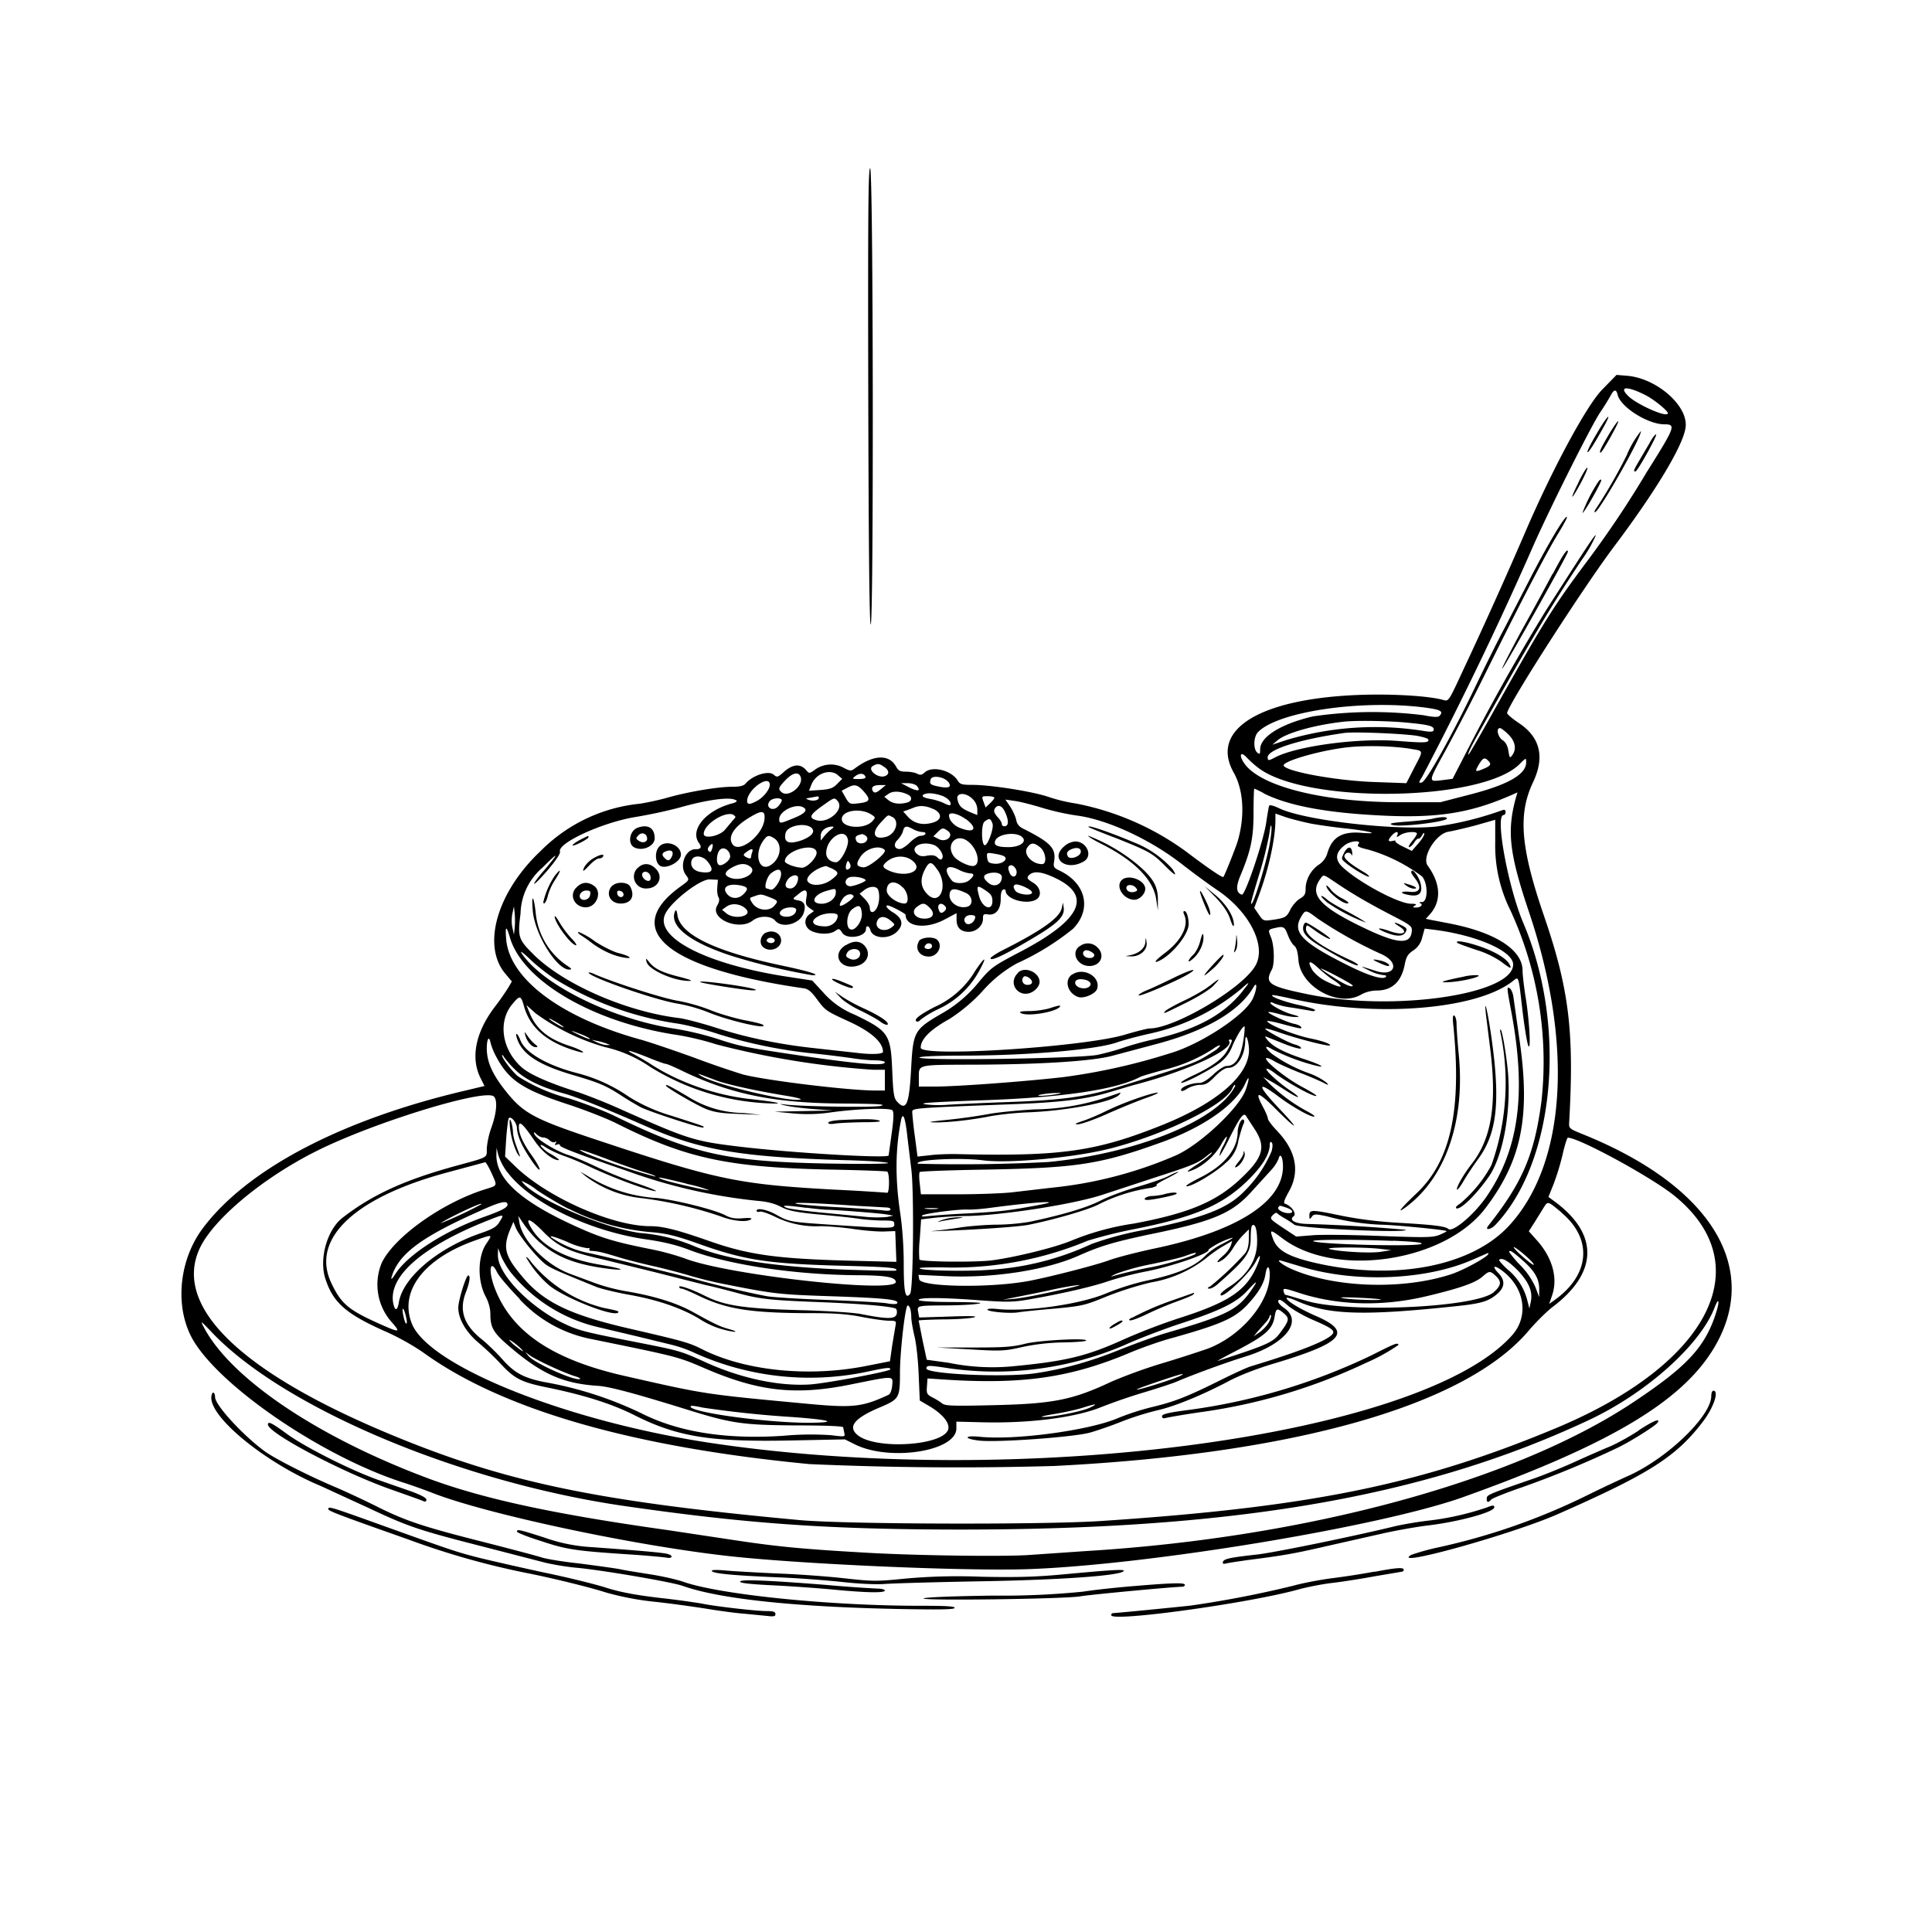
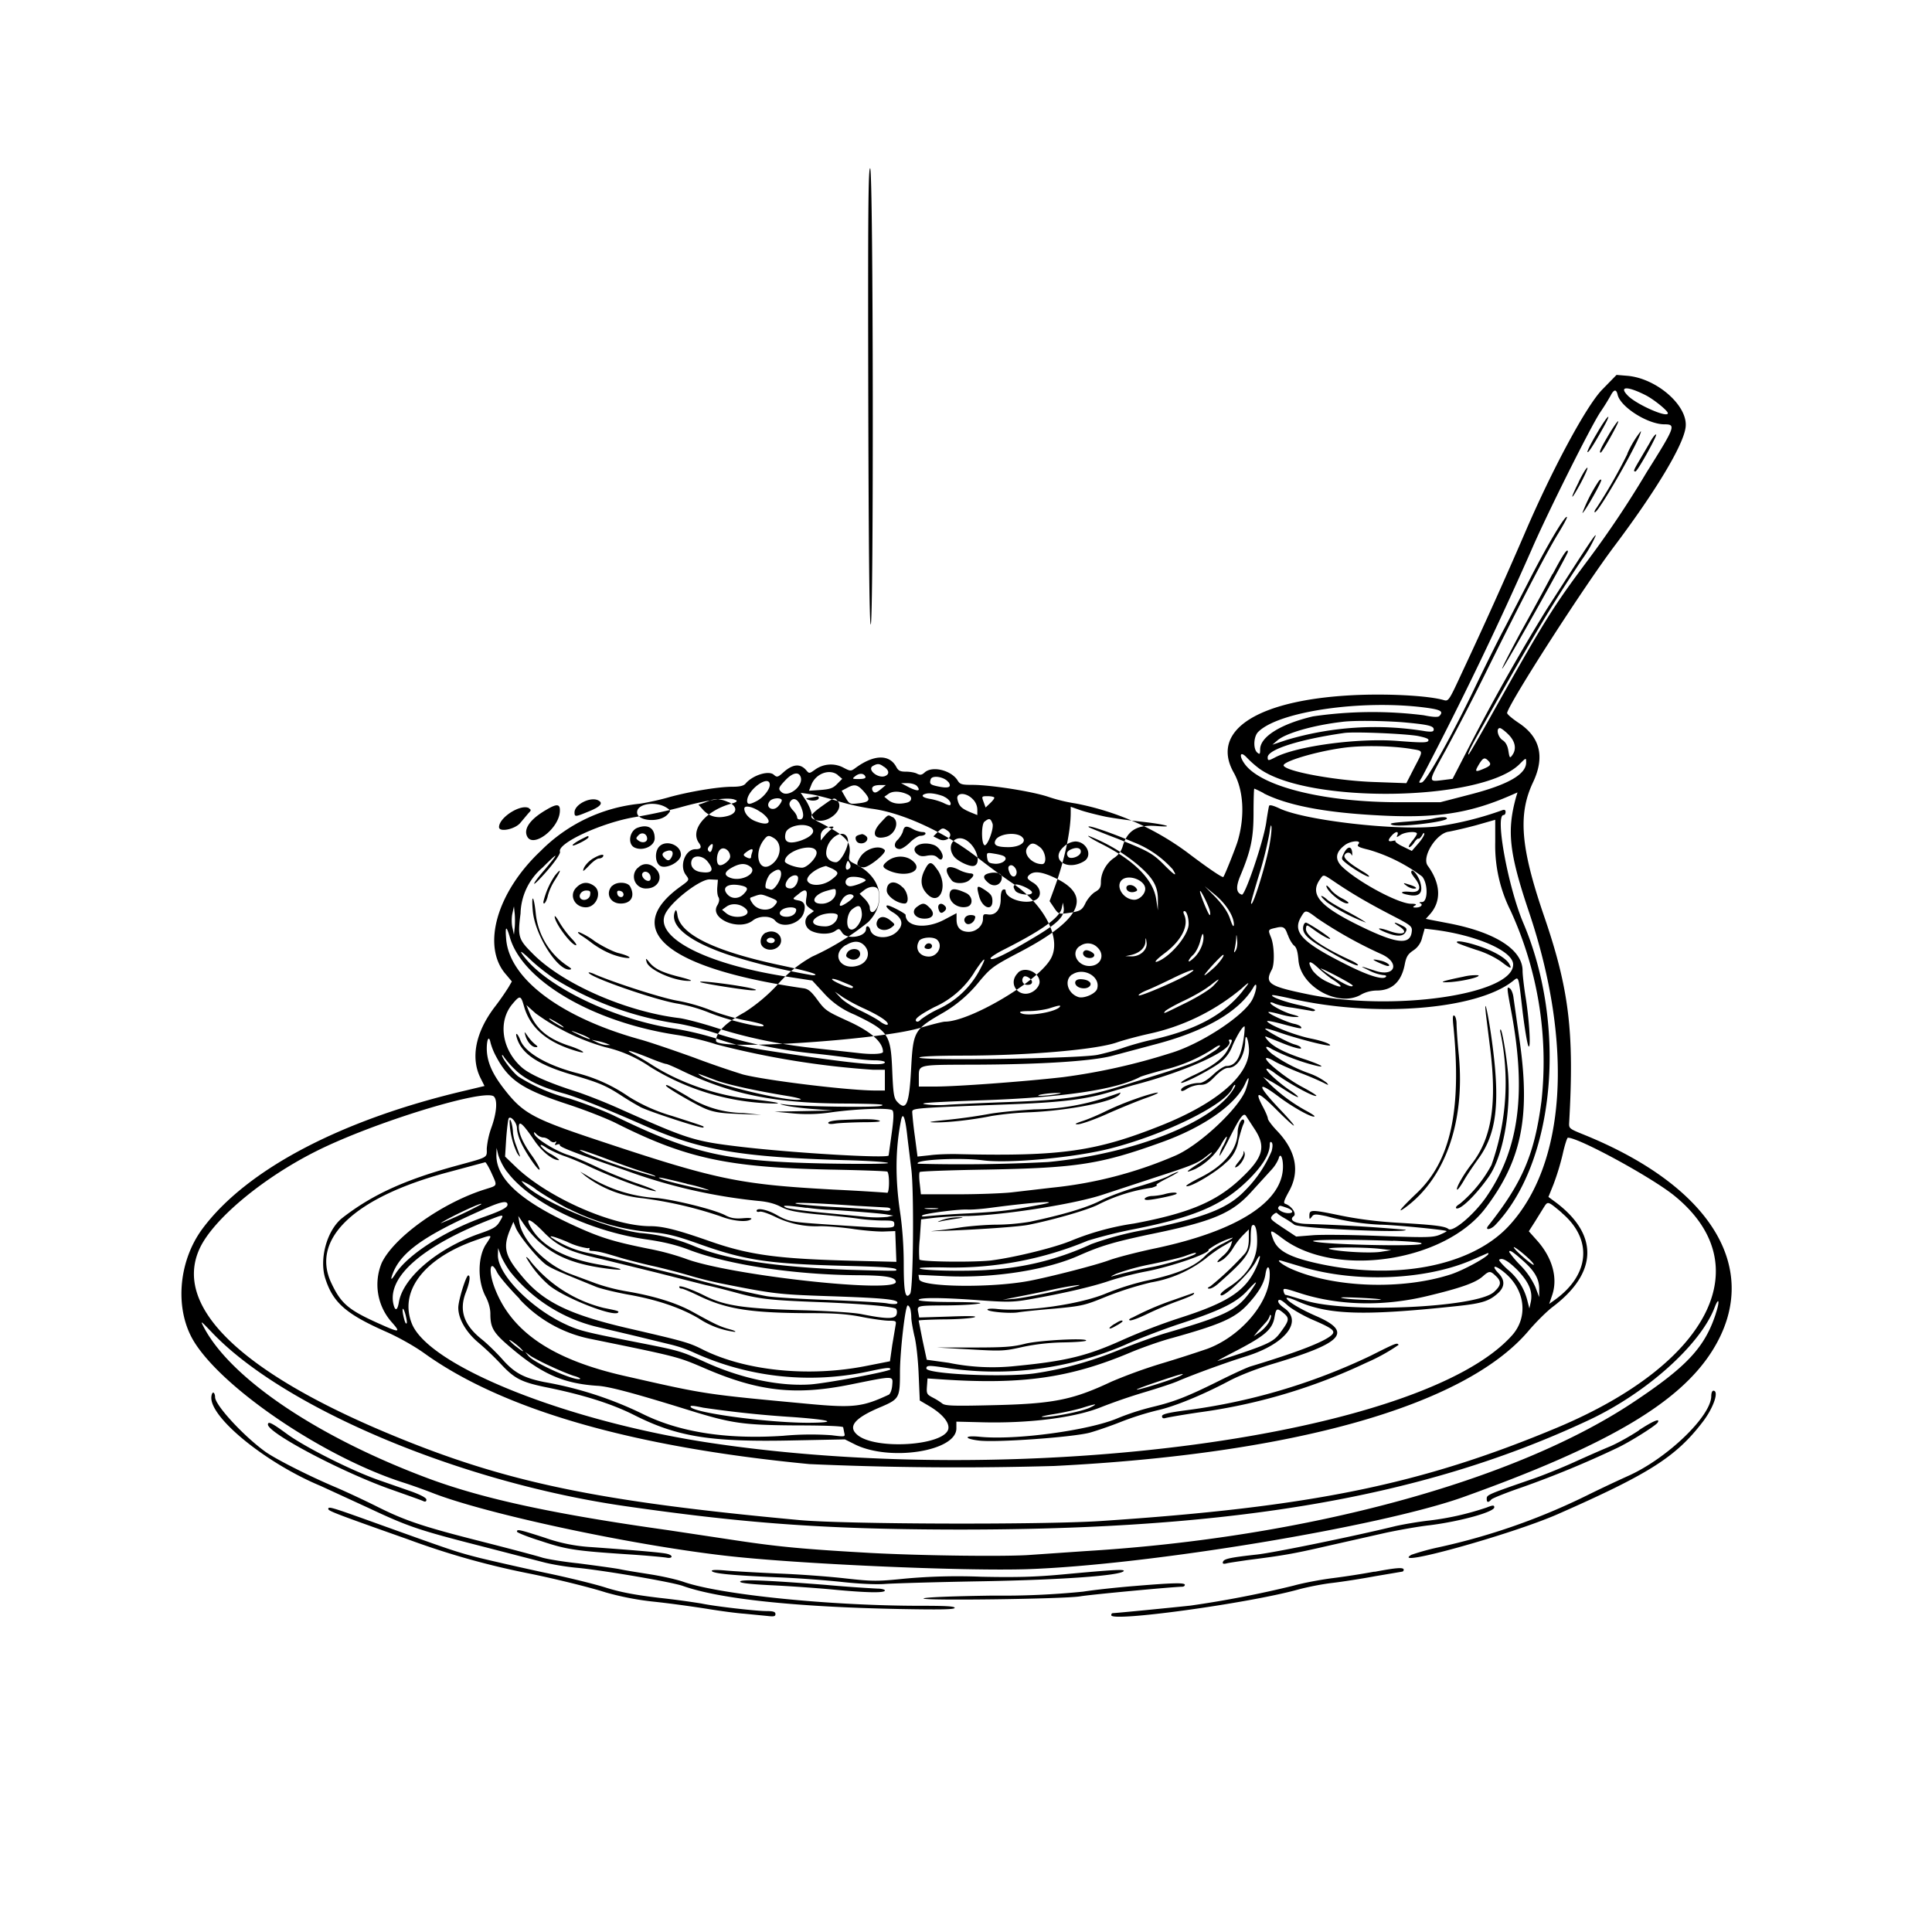
<svg xmlns="http://www.w3.org/2000/svg" id="svg" width="1024" height="1024" version="1.1">
-   <path fill-rule="evenodd" d="M460.2 210c.2 79.8.6 121 1.3 121 1.6 0 1.4-241.2-.3-241.8-1-.3-1.2 24-1 120.7m388.9-3.3c-8.4 8.7-26.5 42.3-41.1 76.4a2635 2635 0 0 1-32.7 72.6c-7.5 16.2-7.5 16.2-10.3 15.4-7.5-2.1-26.2-3.3-44-2.7-53.3 1.9-80 18.3-67.1 41.2 5.2 9.2 6 22.9 2.2 36-.7 2.7-7 18.6-7.7 19.3-.4.6-8.2-4.7-19.4-13.2a146 146 0 0 0-58.6-25.7 86 86 0 0 1-14.6-3.5c-8.4-2.9-30.2-6.3-40-6.4-6.1 0-7-.2-8.4-2.6-3.5-5.2-13.3-7.6-17.3-4-1.5 1.4-2.4 1.5-4 .7-1-.6-3.7-1.1-5.9-1.1-3.1 0-4.1-.5-5.2-2.6-3.7-6.8-12-6.5-21.8.8-2.2 1.6-2.5 1.6-6.3-.4-4.8-2.5-10.7-2-15 1.2-3 2.1-3 2.1-4.7.1q-4.6-5.2-11.7 1c-3.3 3-3.7 3-5.4 1.5-2.7-2.4-11.3.3-15 4.8-1 1.1-3 1.6-7 1.6-7.4 0-22.3 2.5-33 5.4-4.7 1.4-12 3-16.1 3.6a86 86 0 0 0-52.4 25c-23.4 22-31.5 50.7-18.4 65.5l3.1 3.7-1.8 3.1A138 138 0 0 1 262 534c-10 13.3-12.7 26.9-7.2 37.6l2 4-9.6 2.3c-66.2 15.4-116.7 42-140 73.5-13 17.7-14.7 43.3-4.1 60.1 15.9 25.2 69 60.9 110.4 74.2 4.4 1.4 11.4 3.9 15.5 5.5 27.9 11 104.1 27.4 155 33.3 37.6 4.4 126 8.3 160.5 7.2 64.1-2.2 187-22.5 231-38.2 76-27.2 114.3-49.7 131.8-77.2 27.1-42.6.9-87-67.8-114.9-7.9-3.2-8-3.3-7.8-6.6 2.7-48 0-70.6-13.5-109.8-12.3-36-13.7-53.5-5.6-70.5q9.4-20-7.6-31.3c-3.6-2.4-6.4-4.8-6.2-5.4 1.7-6.3 41-67.4 57.2-88.8 21.7-28.9 36.2-53 37.4-62.5 1.5-11.2-15-25.8-30.6-27.3l-6-.5zm23 2.8c4.4 2.2 11.9 8.3 11.9 9.6 0 2.7-16.4-4.5-21.1-9.2-5.1-5.1-.5-5.3 9.2-.4m-14.7-.1c1.6 6.5 16 15.6 24.8 15.6 6.2 0 5.8 1.2-9.5 25.5a534 534 0 0 1-31 46.4c-18.9 25.3-23.2 32.2-52.7 84.9-5.6 10-10.4 18.2-10.6 18.2q-1 0 4.6-10c27.9-49.8 38-67 55.4-93.2a69 69 0 0 0 7.4-12.9c-.3-.9-4 4.8-26.2 39.4a1092 1092 0 0 0-39.3 69.4l-10.4 20.2-5.5.7c-7.6.9-7.6 1.3 1.8-15.8a1303 1303 0 0 0 22.1-42.8c18.2-36.7 31.2-61.7 37.5-72 2.8-4.6 5-8.6 4.7-8.9-1-1-11 16-20.4 34.4l-12.4 24c-3 5.5-9.7 19-15 30-12.8 26.9-26.8 51.9-29.1 52.3-1.8.4-1.8.2.2-3a1989 1989 0 0 0 57.9-120.2c8.3-19.2 31.2-65 36.4-72.9a132 132 0 0 0 5.5-8.8q2.7-5.3 3.8-.5M846.2 230c-3 5-5.1 9.3-4.8 9.6q.7.8 8.4-13c5.2-9.3 2.1-6.5-3.6 3.4m6.4.5c-4.3 7.3-5.2 9.4-4.2 9.4.8 0 9.8-16.1 9.3-16.6-.3-.3-2.6 3-5.1 7.2m10 10a276 276 0 0 1-16.4 28.7q-1.3 1.7-1 2.3c1.5 1.4 25.3-40.5 24.5-43a54 54 0 0 0-7.2 12m12-6-5.7 9.7c-3 5.1-3.2 5.7-2 5.7 1.1 0 11.6-19 11-19.6-.4-.3-1.9 1.6-3.4 4.3m-37.7 21c-5 10-4.2 10.3 1.2.3 2.3-4.4 3.9-8 3.4-8s-2.6 3.4-4.6 7.6m10.6-.4a83 83 0 0 0-8.6 16.8c1 0 10.6-17 10-17.6q-.5-.4-1.4.8m-24.4 49c-3.6 6.8-11.2 20.8-16.9 31-5.6 10.4-10 19-9.8 19.3.5.5 34.8-60.6 34.8-61.9 0-2.3-2.4 1-8 11.7M755.1 375c8.5 1.1 10.2 2 7.8 4.5q-1 1.1-8.3-.4a218 218 0 0 0-58.7.6c-17 4-28 10.8-28 17.5 0 2.5-.2 2.8-1.5 1.7-2.3-1.9-2-8.6.5-11 10.8-10.8 54.6-17.2 88.2-12.9m-11.7 7.8c13.4 1.2 16.5 1.9 16.5 3.8 0 1.2-.9 1.4-4.2 1a164 164 0 0 0-73.8 4.6l-7.5 2.5 2.7-2.3c4.4-3.8 18.9-8 34.3-9.8 6-.8 21.3-.6 32 .2m56.1 6.5c3.7 3.7 4.4 7.8 2 11-1.2 1.7-1.4 1.5-2-2.2q-.6-4.2-3.1-5.8c-2.5-1.6-3.6-6.4-1.4-6.4.6 0 2.6 1.5 4.5 3.4m-47.9.8c4.7 1 6 1.6 5.4 2.6s-3.7 1-16.4 0c-20.9-1.6-53.1 2.7-64.7 8.7-3.6 1.9-4 1.9-4 0 0-4.1 16.3-9.4 40.5-12.9 5.4-.8 32.8.4 39.2 1.6m-4 6.8c7.1 1.2 7 .4 2 10l-4.2 8.2-16.5-.6c-19.7-.6-46.5-5.4-48.5-8.6-1.3-2 16.2-7.4 31.3-9.5 9.9-1.4 25.3-1.2 36 .5m-80.5 10.3c25.7 19 117.7 17.7 138-2 3.7-3.7 3.7-3.7 3.7-1.1 0 6.3-9.5 11.8-29.7 17l-15.8 4.1h-22c-38.6 0-71.1-7.8-80.9-19.3-4-4.8-3.6-8.6.4-4.3a56 56 0 0 0 6.3 5.6m121.5-4.1c2 2 1.4 2.8-2.4 4.4-4.5 1.9-4.8 1.6-2.4-2.4 2.1-3.5 3-3.8 4.8-2m-320 3.4c2.7 1.9 2.8 4 .2 4.9-3.8 1.2-9.4-3.6-6.3-5.4 2.5-1.4 3.5-1.4 6 .5m-24.6 4.3 2.4 2-2.7 2.7c-2.2 2.3-3.8 2.8-8.8 3.2l-6.1.4 1.3-3.3c2.4-5.9 9.7-8.5 14-5m-19.7 1.1c1.5 4.7-6.5 11-10.1 8-2-1.7-1.8-2.4 2-6.4s7.1-4.7 8.1-1.6m34.3-.2q.4 1.2-3.5 1.2c-3.6 0-3.7-.1-1.8-1.6 2.2-1.7 4.6-1.5 5.3.4m44 2.8q2.7 3.9-4.6 2.5c-5.1-1-5.6-1.4-4.8-4 .8-2.3 7.2-1.3 9.3 1.5M408 416c0 2.5-3.5 6.8-7 8.6-3.8 2-5 1.9-5-.2.2-6 12-14.3 12-8.4m78 .6c2.2 2.7.5 3-4 .8l-4.4-2.3h3.6c2 0 4.1.7 4.8 1.5m-28 3.1c3.7 4.3 3.1 5.4-3.2 6.1-4.3.5-4.6.4-6.6-3l-2.1-3.7 2.7-1.4c4.1-2.3 5.7-2 9.2 2m9.1-1.6c-2.6 2.2-3.7 2.5-4.6 1q-1.3-2.9 3.8-3h3.2zm202.7 2.4c12.5 6.3 31.9 10.1 59.7 11.6 31.3 1.8 49-.9 70.9-10.4l3.9-1.7-.7 2.3c-5 17.9-3.8 29.6 6.7 60.8 23.9 70.8 19.7 134.4-10.9 167-20.2 21.4-61.2 29-103.4 19-13.4-3.2-19-6.5-21.2-12.3-2-5.4-1.7-5.4 5.1-.3 28 21 85.7 12.3 107.3-16 19.1-25.1 24-48.3 18.3-88.4l-3.3-23.2c-.2-2-1-4.2-1.8-4.9-1.9-1.5-1.8-.7.5 11.6 8.2 43.2 4.3 73.2-12.8 98.3-6.4 9.5-18 19.4-20.4 17.5-1.8-1.5-7.4-2.2-26.5-3.3-11.9-.7-21.7-2-31.4-4-15-3.1-15.8-3-15.8.3 0 1.9.1 2 1.3.5 1-1.5 1.9-1.5 7.7-.3a132 132 0 0 0 28.3 4.5c6.6 0 34.7 2.7 35.4 3.4.2.2-1.4 1-3.7 2-3.6 1.4-7 1.5-31.2.6-15-.6-31.2-.8-36-.4l-8.8.7-7.1-4.7c-6.9-4.6-7-4.8-5.3-6.7q1.7-1.6 2.3-1c.3.4 2 1.6 3.6 2.5s4.1 2.5 5.5 3.6c2.4 2 60.7 4.6 59 2.7a895 895 0 0 0-52.6-3.1c-6.2-.2-9.4-2.1-6.7-4.1 1.7-1.3-1.2-5.5-4.6-6.6-1-.4-.4-2 2-6.4 6-10.6 3.9-21.6-6.2-32.2-2.7-2.8-4.9-5.8-4.9-6.5s-1.1-3.4-2.5-6c-4.8-9-2.9-8.7 7 1.2 11.2 11.2 12.7 11.3 2.2.2-12.4-13-12.9-16-1.3-7.3 7.8 5.9 18.3 11.7 19.3 10.7.3-.2-1.5-1.4-3.9-2.7a89 89 0 0 1-19.8-14.5l-3.5-3.7 3.5 2c2 1 6 3.6 9.3 5.7 3.1 2 5.7 3.3 5.7 2.9s-2-2-4.3-3.5c-5.7-3.8-13.2-10.6-12.4-11.4.3-.4 2.3.7 4.4 2.3 6.6 5 21 13 22 12 .2-.3-3.2-2.4-7.7-4.8-7.9-4.2-19-13-19-15 0-.6 2 0 4.3 1.4s8.5 4.1 13.7 6.2a150 150 0 0 1 12.5 5.3c2.7 1.4 2.9 1.4 1.7 0a34 34 0 0 0-9-4.9 79 79 0 0 1-20-10.4c-4.2-3.5-4-5 0-2.5a111 111 0 0 0 20.5 8c9 2.5 6.8.7-3-2.6-10.5-3.4-16.6-6.5-19.7-10q-2.1-2.4-1-2.1l7.5 3c7.2 3 11.9 4.1 11 2.9-.2-.6-1.7-1.3-3.2-1.7-3-.7-14.9-7-15.7-8.3-.3-.5 3.2.4 7.7 2 10.2 3.5 26.7 7.7 26.7 6.7 0-.8-4.5-2.4-10-3.5-8.5-1.7-22-7-23.4-9.2-.3-.5 3.4.2 8.2 1.5 9.7 2.6 10.6 2.7 9.7 1.4-.3-.5-2-1.3-3.8-1.6-3.9-.9-14-5.5-13.4-6.2.3-.2 2.9.3 5.8 1.1s6.6 1.6 8.3 1.5q4.3.2-1.4-1.3c-4.7-1.2-12.5-5.5-11.6-6.3.2-.3 1.3 0 2.4.6a43 43 0 0 0 9.3 2.1l9.5 1.6c1.3.4 2.4.2 2.4-.3s-3.6-1.6-8-2.6c-7.6-1.6-15.6-4.5-14.7-5.3.2-.3 4.2.5 8.8 1.5 44.5 10.5 99.1 6.4 118.6-8.9 3.4-2.6 3-3.9 5.3 16 1.2 9.7 2.6 18 3.2 18.5 1.3 1.3.3-14.9-1.8-27.4-.7-4.7-1.4-10.4-1.4-12.7 0-11-14.1-20.2-38.5-25l-10.4-2-2.4-.5 2-2.2c6.4-7 6-16.4-1-26-3.3-4.6 4.6-17.2 11.2-18 2.7-.5 9.3-2 14.8-3.5l9.8-2.8v12a77 77 0 0 0 8.1 36.1A192 192 0 0 1 817 583.7c-3.7 28.1-10 43-28.2 66-2 2.5 1.2 2.2 3.7-.4 31.6-33.1 38.3-105.3 14.8-160.3-8-19-15-57-10.4-57q1-.1 1.1-1.6 0-1.6-1.7-1a173 173 0 0 1-35.2 8.7c-21.5 2.2-69-3.2-82.7-9.5q-5.7-2.7-5.8-1.3c-.2.7-.9 4.6-1.5 8.8-1.5 10-11.2 38.7-12.9 38.1-3-1-3.3-4-.8-10 5.6-13.4 7-20 7-33.4 0-7 .2-12.8.4-12.8.1 0 2.4 1 5 2.4m-188.5.8c2.4 1.2 2.1 3.5-.6 4.2q-6.1 1.5-9.7-1.2l-2.3-1.9 2.3-1.6c2.3-1.6 6.5-1.4 10.3.5m18.9 1c2.5 1 4.4 3.5 3.4 4.5-.2.3-1.7-.2-3.3-1s-4.7-1.8-7-2.2c-4.5-.7-5.6-2-2.6-2.8 2.1-.6 5.8 0 9.5 1.4m15.3 1.4a8 8 0 0 1 2.5 5.5v3l-3.7-1.5c-4.7-2-6-3.2-6.8-6.7-1-3.8 4.4-4 8-.3m-81.5-.6c0 1.3-3.2 1.9-5.5 1-1.7-.6-1.6-.7 1-1.1l3.8-.7q.6 0 .7.8m93 0c0 .4-1 1.7-2.3 2.9l-2.3 2.2-1.1-3c-1.1-3-1-3 2.3-3 1.9 0 3.4.4 3.4.8M390 424q1.6 1-2.6 2c-13.5 3.8-21.8 13.9-17 20.7q2.6 3.5-1.8 3.4c-5.4 0-8.7 8.8-5.1 13.6 2 2.7 2 2.7-2.7 6.1-32.1 23-7.5 43.5 65 54 2.5.3 4.1 1.6 7.2 5.8 4.4 6 4.9 6.3 16.7 11.7s18.3 11 18.3 16.2c0 1.2-6 1.5-13.3.6l-22.6-2.5q-28.3-3-53-11c-7.5-2.4-16-4.6-19.1-5-28.3-3.4-62-18.2-77.7-34.2-7.5-7.5-8-8.9-6.4-21.2a33 33 0 0 1 11.7-24.4q12.8-12.8 1.4.8c-7.1 8.1-8.1 11-1.2 3.4 5.5-6 9.4-11.5 9-12.6-1.5-4.5 22.3-15.4 39.6-18.3a272 272 0 0 0 23.5-5c15.1-4.3 27.2-5.9 30-4m24.4-.2c.3.4-.5 2-1.8 3.4-2.8 3.2-7.2.6-4.5-2.7 1.3-1.6 5.5-2 6.3-.7m29.7.7c3.7 4.4-5.1 12.1-11.4 10.1-4.2-1.3-3.4-2.9 4-8.1 5.6-4 5.7-4 7.4-2m108.5 3.6a134 134 0 0 0 17.8 4c16.2 2 39 12.5 56 25.7 6.4 5 14.9 11.2 18.8 13.8 17.4 11.7 26.6 30.2 20 40.6-7.4 12.1-42.7 32.8-55.8 32.8-1 0-7.1 1.5-13.4 3.4-22.4 6.5-107.9 12-107.9 6.8q0-6.8 15.2-15.2a90 90 0 0 0 17.3-14.5 68 68 0 0 1 18.5-15 137 137 0 0 0 29.7-18.3c10.1-10.3 7-24.2-7.2-30.9-3-1.4-3.3-2-2.8-4.8 1.1-7-1.7-10-16.4-17.4q-3.2-1.5-3.7-4.7c-.4-1.8-1.8-4.9-3.2-7l-2.5-3.7 4.8.7c2.6.3 9.3 2 14.8 3.7m-126.6-.2q3.6 2.1-5.4 5.7c-7 2.9-7.5 3-7.5.5 0-4.4 9-8.7 12.9-6.2m68.7.7c5 2.4 4.8 6-.5 7.4q-7.8 2.1-12.7-3l-2.7-3 2.4-.8 3.9-1.5q4.4-1.5 9.6 1m37.8 1c2.2 4.4 2.4 7.7.4 8.1q-1.6.2-1.8-1c0-.9-1-2.6-2.4-4-1.6-1.9-2-3-1.4-4.2 1.4-2.4 3.6-2 5.2 1.1m-70.6 1.9c2.3 1.5 2.3 1.6.6 3.5-4.3 4.8-17 3.6-16.2-1.5.6-4.3 10.2-5.5 15.6-2m-56.6 2.4c-.8 8.9-14 18.9-17.2 13-2.2-4 1.3-9.2 9.9-14.2 6-3.6 7.7-3.3 7.3 1.2m-16.3-2c1.2.7 1.2 1-.3 2.5l-4.2 5c-2.7 3.5-11.4 5.3-11.4 2.4 0-5.2 11.8-12.6 16-10m122.9 2.1c6.7 5 4.6 7.9-3.4 4.6-3.1-1.3-5.5-4.1-5.5-6.5 0-2.1 4.8-1 8.9 2m182.8 2.3c4.3.8 12.7 2 18.6 2.6 12.4 1.3 19.3 3.2 8.1 2.3-10.1-.8-15.3 2.3-17.8 10.6a11 11 0 0 1-4.6 6.3c-4.2 2.8-7 8-7 12.8 0 2.8-.6 3.8-3 5.2-1.6.9-3.8 3.4-5 5.6-2 4.3-2.9 4.7-10 5.7-4.3.6-4.6.4-6.9-3l-2.3-3.4 2.5-6.8c5.2-14 8.7-30 8.7-40v-3.2l5.4 1.9c3 1 9 2.5 13.3 3.4M473 433c4 2.2 1.7 9.3-3.6 10.6-6.3 1.6-7.7-2.1-2.7-7.5 4.3-4.6 3.8-4.4 6.3-3m286 .9c-1.9.4-8 1.1-13.5 1.5-8 .6-9.6 1-7.6 1.7 3.6 1.4 29-1.6 29-3.4 0-1-3.3-.9-7.9.2m-233 2.4c1 2.2-2.3 11.4-4 11.6-1.9 0-2-11.2-.2-12.5 2.5-2 3.2-1.8 4.2.9m146.6 12.8c-2.6 12.6-9.4 33.6-9.5 29.3 0-.6 2-7.6 4.5-15.7a192 192 0 0 0 5.2-21q.8-6 1.1-3.6c.2 1.6-.4 6.5-1.3 11M430.3 439c2 2-.5 4.6-5.8 6.5q-9.9 3.3-8.1-4c1-4 10.7-5.8 14-2.5m-92.4-.3c-4.3 1.5-5.5 8.4-1.9 10.4 4.4 2.3 10.9-.6 10.9-4.8 0-5.4-3.5-7.6-9-5.6m102.5.9a24 24 0 0 0-3.7 3.7l-1.8 2.2v-2.6c0-2.6 2.7-4.7 6-4.8q1.7 0-.5 1.5m43.5-.1c1.4.8 3.5 1.4 4.8 1.5q2 0 1.7 1c-.3.6-1.5 1-2.7 1-1 0-3.6 1.6-5.5 3.5-2 2-4.4 3.5-5.4 3.5-3 0-3.5-2.8-1-5 1.1-1.2 2.4-3.2 2.7-4.5.7-2.8 1.8-3 5.4-1m93-1.1c.3.2 7 3 15 6 17 6.8 19 7.9 25.5 14.5q8 8 4 1.8a54 54 0 0 0-20.7-14.3c-12.7-5.4-25.5-9.7-23.7-8m-74.6 2.1c3.3 2.6-1.1 6.3-5 4.2l-2.8-1.4 2.2-2.2c2.5-2.5 3-2.5 5.6-.6m-159.5 4c0 2-2.6 2.5-4.5 1.1-1.6-1.2-1.6-1.3 0-3 1.8-1.8 4.5-.7 4.5 2m397.6-2c-.5 1.3-.4 1.3 1.6 0 2.4-1.7 8.8-2.2 8.8-.7 0 .5-1.2 2.3-2.6 4s-2.1 3.1-1.5 3.1 1.8-1.1 2.7-2.5 2-2.3 2.2-2 1.2-.5 1.9-1.7q1.1-2.1 1.2-.8c0 .8-1.5 3.2-3.3 5.2l-3.3 3.8-4.7-2.3c-2.6-1.2-4.4-2.6-4-3q.4-.4-1.5 0-3.8.9-.4-2.9c2-2.2 3.7-2.4 3-.3M449.4 445c.7 3.4-3.8 12-6.3 12-2.9 0-5.2-2.1-5.2-4.8 0-8 10-14.2 11.5-7.2m9.4-2c2 1.2.5 4-2.3 4q-2.3 0-2.9-2c-.4-1.7.2-2.2 3.3-2.9q.6 0 1.9.8m82.6.5c3.4 2.5-.5 5.6-6.9 5.6-6 0-8-1-7-3.4 1.3-3.5 10.3-4.9 14-2.2M307.7 445c-5.4 2.9-5.7 4.4-.4 1.8 2.5-1.2 4.6-2.6 4.6-3 0-1 .2-1-4.2 1.2m102.1-1c5.1 2.7 4.4 10.8-1.3 14.5-6.2 4-9.1-5.8-3.9-13 2-2.7 2.7-3 5.2-1.5m174 3.3c17.5 8.8 27.5 19 29 29.3l.9 5.9v-5c.2-7.7-2.5-12.3-11.2-19.6a94 94 0 0 0-25.6-14.9c-.8 0 2.3 2 6.9 4.3m-70.7-1.3c5.4 4.2 7 13 2.4 13-2.7 0-8.5-3-10-5.2-4.5-6.3 1.6-12.6 7.6-7.8m50.7 2.8c-7.5 6.7 1.8 13.2 10.9 7.6 4.6-3 1.2-10.4-4.8-10.4a10 10 0 0 0-6.1 2.8m156.2-1.4c-1 1.1 0 1.7 5.5 3a88 88 0 0 1 28.3 14.2c3.2 4 3 13.4-.1 13.5q-2 0-1 .6c1.8.7.4 2.3-2.1 2.3q-2.7.1-.7-1 1.8-1-2-1c-6.6 0-27.5-11.2-36.2-19.3q-6.5-6 1-11.7c3-2.4 9.2-2.9 7.3-.6m-370.5 1.2c-2.5 2.5-2.4 8.2.1 10.1 3 2.4 11.3-1.8 11.3-5.7 0-5.1-7.7-8.1-11.4-4.4m27.9 1.4q-.7 2.4-1.8 1.1-1-1 .3-2.6 1.2-1.3 1.7-1.1c.3.2.2 1.4-.2 2.6m117.7-2.1c2.7 1 5.4 5.4 4.3 7q-.6 1.5-2.5-.4c-1.3-1.2-2.7-1.4-5.4-1-2.8.6-4.1.3-5.6-1-4-3.7 2.8-7 9.2-4.6m56.2 1.2c3 2.4 3.8 8.9 1 8.9-5.4 0-10.2-5.4-7.8-8.8 1.9-2.7 3.4-2.8 6.8-.1M387 454c0 2.1-4.4 5.4-6 4.4s-1.2-6.2.6-8c2-2 5.4.4 5.4 3.6m45.8-2.3c.4 2.6-4.9 8.2-7.7 8.2-3.3 0-9.1-2.1-9.1-3.4 0-5.7 16-10.3 16.8-4.8m36.1-1.2c1.4 1.4-8.6 9.5-11.3 9.2-3.8-.4-4.1-1.7-1.4-5.8 3-4.3 10-6.2 12.7-3.4m103.9 1.3c-.5 2.3-5.7 4-6.8 2.1q-1.6-2.6 2.4-4c2.8-1 4.8-.2 4.4 1.9m139.6.2c-1.6 3.3-1.6 3.3 1.2 5.6 4 3.2 11.5 7.6 12 7 .3-.3-1.2-1.5-3.3-2.7-7.3-4.4-10.2-7-9.7-8.5.7-1.8 3-2 3.8-.2q.4.8.3-1.2c-.3-3.7-2.4-3.6-4.3 0M356 454.2c-1.1 2.1-2 2.3-3.7.6q-2.7-2.5 1-3.7c2.8-1 4 .5 2.7 3.1m42.7-2.6c-.3.9-.6 2-.6 2.5q0 1.7-3 0c-1.3-.9-1.2-1.2.5-2.5q4.1-3 3.1 0m133.8 2.5c1.8 1.6-1.6 4-5.3 3.7-3.1-.3-3.6-.7-4-3.2-.3-2.8-.2-2.8 4-2.1 2.5.4 4.8 1 5.3 1.6m-218 .8c-3 1.8-5.4 4.8-5.4 6.6 0 .4 1.5-1 3.4-3 1.8-1.9 4-3.5 5-3.5.8 0 1.8-.4 2.1-1 1-1.6-1.8-1.1-5.2 1m60.6 1.6q5.6 6.9-3.5 5.6c-3.8-.5-5.9-3.1-4.9-6.2 1-3 5.9-2.6 8.4.6m108.5-.5c6.6 5.2-2.5 9.4-12 5.5-3.8-1.7-4.2-2.6-1.6-4.8 3.8-3.4 9.8-3.7 13.6-.7m-33.3 4.2c-1.5 1.5-2.4.2-1.6-2.4.7-2 .8-2 1.7-.5q1 1.8 0 2.9m46.6.7c6 8.8 1 19.8-5.6 12.7q-5-5.2-1.2-12.6c2.4-4.8 3.6-4.8 6.8 0M338 460a6.3 6.3 0 0 0 4.8 10.9c6.2-.1 9-6.2 4.8-10.4-3-3.2-6.9-3.3-9.6-.4m59.6-.8c4.3 3.2-4.3 8.2-10.4 6q-5.5-2 .8-5.5c4.2-2.3 7-2.4 9.6-.5m141.2 3.5c-.5 2.6-2.8 2.3-3.8-.5q-1.2-2.9.2-3.5c1.5-1 4 1.8 3.6 4m-97.7-2.4c3.7 2 3.7 2.7-.5 5.9-4.4 3.3-11 3.6-12.6.7-1.2-2.3 4.4-6.9 9.8-8zm66.9.5a18 18 0 0 0 6 2q4 .1-.5 3.8c-2.3 1.8-7.5 1.8-9 0-4.8-6-3-9 3.5-5.8m-213.9 3.2A42 42 0 0 0 288 478c0 2.3 1.8-.3 2.4-3.4a30 30 0 0 1 3.7-8.1c3.5-5.5 3.5-6.7 0-2.4m119.9-1c0 3.5-3.8 9.1-5.6 8.4l-2-.6c-1.7 0 0-6.2 2.2-8q5.3-4 5.4.3m-69.2 1.5q.3 2.1-1.1 2.2c-2 0-4-2.6-3.2-4 1.1-1.8 4-.6 4.3 1.8m186.2.2c0 3.8-3.7 5.6-6.8 3.3q-5.1-4-.2-5.3c3.8-1 7 0 7 2m29 .8c19 9.4 12.7 22-19.1 38.7-14.3 7.5-15.6 8.4-21.6 15.5a69 69 0 0 1-19.3 16.8c-15.6 9-16 9.7-17.1 30-1 18.8-2.6 22.5-7.5 17.1-1.6-1.8-2-4.3-2.5-16.4-.8-19.3-1.9-20.9-19.9-29.6a44 44 0 0 1-16.5-11.6l-6-6.5-15-2.3c-42-6.7-68.8-20.7-62.9-33 3.1-6.6 18.5-18.5 23.6-18.3l4.3.2-.3 3.7c-.2 2 0 4.5.6 5.5q1 1.7-.7 4.5c-4 7 11.6 13.6 18.9 7.9 3.4-2.7 9.6-2.6 11.8 0 3.8 4.6 13.7 1.7 15.3-4.4q1.6-5.4-2.7-6.2c-4.3-.8-3-1.1-.1-3.5q5.3-4.5 4.1 2c-.5 3.3-.3 4 1.7 5.5l2.3 1.6-2.2 1.6c-3.4 2.3-3 7 .8 8.9s10 2 12.7 0c2-1.4 2.2-1.3 3.7 1 2.5 3.8 12.6 2.2 12.6-2 0-2.2 1.7-1.8 2.3.5 1.2 4.5 9.3 5.2 13.8 1.2q6-5.6-1.6-10.4c-2.9-1.6-4.6-3.8-3.1-3.8s9.6 4.3 9.6 5c0 6.4 10.7 7.7 20.4 2.6l6.6-3.5v3.4q0 6.4 6.4 6.5c4 0 7.6-3.2 7.6-6.9 0-2.4.3-2.7 2.8-2.3 4 .5 6.7-2.8 6.6-8.4q0-4.2 1.3-4.8 1.2-.3 1.3.5c0 4.5 10.7 7.7 16 4.9 3.5-1.9 2.6-6.7-1.5-9.1-2.8-1.7-3.3-2.4-2.5-3.5 2.5-3 7-2.5 15 1.4m188-3.2c0 .3.9 1.7 2 3.1 3.7 4.8 2.8 7.6-2.5 7.1s-6 .7-1.1 1.6q9 1.9 6.3-6.9c-1.4-4.2-4.7-7.7-4.7-5m-325 3c0 2.8-2 5.5-4 5.5-2.8 0-3.4-1.8-1.6-4.5s5.6-3.4 5.6-1m35.8 1c.8.7-6.8 3.7-8.6 3.3-2.7-.5-2.7-3.7 0-4.7 2-.7 7.3 0 8.6 1.4m249 1.3c8.9 6 17.1 10.8 29.4 17.2 10.3 5.3 11.3 6 11.1 8.5-.6 8-8.3 7-29.7-3.7-19.5-9.8-24.4-15.9-19-23.6 2-2.8 1.5-2.9 8.2 1.6m-113.3-1.2c-3.4 3.5 1 10.3 6.7 10.4 2.7 0 5.8-3 5.8-5.8 0-4.6-9-8-12.5-4.6m-289 3.9c-4.1 4-1 10.5 5 10.5 5.7 0 8.9-8.2 4.3-11.4q-5-3.5-9.3.9m19-1c-3.8 4-1.2 9.5 4.5 9.5 5.6 0 7.7-4 5-9-1.3-2.5-7.2-2.7-9.4-.4m154 .9c2.8 2.8 3.4 8.5.9 8.5-4 0-9.5-4-9.5-6.9 0-4.9 4.4-5.8 8.5-1.6M547 473c0 2.1-7.9 1.1-9-1.1-1-1.7-1-2.3 0-3 1.5-.8 9 2.6 9 4.1m198.4-3.6c1.1.9 3 1.6 4 1.6 2.5 0 .7-1.3-3.4-2.4q-3.4-1.2-.6.8m-351.6.2c2.7.8 2.8 1.8.2 4.4-2.5 2.5-6.2 2.6-8.5 0-3.5-4 1-6.3 8.3-4.4m132.2 8c0 5.5-5.3 3.7-7-2.4-1.6-5.9-1.3-6.3 3-3.5 3.3 2.2 4 3.2 4 6m76-7.2c1 1.2 1 1.6-.4 2.1-2.2.8-4.6-.2-4.6-2 0-2 3.4-2 5-.1m101-1c0 3 10 10.8 11.7 9.1.3-.2-1.3-1.4-3.5-2.5s-5-3.3-6-4.8q-2-2.4-2.2-1.8m-237.6 2c1.1 3 .6 8-1 10.3-1.7 2.5-3.4 2-3.4-.8 0-1-1.2-3.1-2.7-4.6l-2.7-2.7 2.3-1.8c2.8-2.3 6.7-2.5 7.5-.3m179 4.1c4 4.3 6.3 7.6 7.6 11.4q1.8 5.4 2 3c0-4.4-4-10.8-9.8-15.7l-5.7-4.7zM443 473c0 3.2-3.6 6-7.5 6-6.3 0-4.5-4.8 2.5-6.8 5-1.4 5-1.4 5 .8m69 .3c3.6 1.7 4 6.4.6 7.3-5.2 1.3-10.5-3-9.1-7.6.7-2.3 3-2.2 8.5.3m-199.2 1c-.3 2.3-3.4 3.5-5 2-1.5-1.6.3-4.3 2.9-4.3 2 0 2.4.4 2.1 2.2m17.7-.2c0 2.2-3 1.8-3.3-.3q-.5-2 1.5-1.5 1.6.4 1.8 1.8m305.5-1.6c0 1.5 4.5 12.6 5.2 12.6.4 0 .3-1.3-.1-2.8-1-3.3-5-11.1-5-9.8M408 475.6c4.5 1.8 4.6 2 2.3 4.6-2.7 3-8.7 2.4-11.3-1.2-1.6-2.3-1.8-3.1-.8-3.4l2.8-1c2.4-.7 2.7-.7 7 1m44.4-.7c.3.5-1.2 2-3.4 3.5q-6.3 4.2-2.4-2c1.6-2.4 4.8-3.2 5.8-1.5M703 478a93 93 0 0 0 21 11c-1.2-1-6-3.8-10.4-6.1s-9-5-10.2-6.1-2.4-1.9-3-1.9c-.5 0 .7 1.4 2.6 3m-420.6 5c1.1 12.4 12.8 31.1 19.3 31 1.5-.1 1.4-.4-.7-1.8a38 38 0 0 1-17-27.6c-1-10-2.5-11.4-1.6-1.6m112.8-1.3c4.2 3.8-5.6 6.2-10.2 2.5l-2.3-1.9 2.4-1.7c2.8-2 7.3-1.5 10 1m97.9-.1c2.8 3 1.4 5.5-3 5.5-5.2 0-7.5-3.9-3.8-6.4 3-2.2 4-2 6.8.9m7.9-1.2q1.1 1.4-.1 2.5-2.3 2.4-3.2-.4c-1.2-3 1.2-4.5 3.3-2m61.8 1.2c-1.3 5.1-10.7 11.8-31.8 22.4-3.2 1.7-5.9 3.5-5.9 4 0 1.9 8.4-2.2 24.2-11.7 11.6-7 15.1-10.6 14.6-15l-.4-2.8zm-105.9 2.7c.3 4-3.5 9.3-6 8.4-2.7-.8-2.1-8.3.8-10.6 3.6-2.8 4.8-2.3 5.2 2.2m-184 7.4-.4 3.8-.8-3.7c-.5-2.1-.5-5.5 0-7.6l.8-3.7.4 3.8c.2 2 .2 5.4 0 7.4m149.2-9.4c0 2.1-2.2 3.7-5.1 3.7-3.5 0-4.7-2-2.4-3.7s7.5-1.7 7.5 0m-64.3 1c-3 7.7 8 16.3 30.3 23.5a334 334 0 0 0 42.6 10.2c4.9 0-1.6-2-15.1-4.9q-53.7-11.2-56.4-26.7-.6-4.4-1.4-2m269.9 1.4c2.7 5.8-1.3 13.8-10.4 20.6-5.2 3.9-6.4 5.8-2.1 3.6 6.9-3.7 15-14 14.9-19.2 0-3.5-1.1-6.8-2.2-6.8q-1 0-.2 1.8m70.7 2.1a228 228 0 0 0 33.4 18.7c10.6 4.5 8 12.7-2.9 9-8.3-2.7-8.6-2.8-3.3-.2a23 23 0 0 0 7.5 2.5q2.3.1 1.5 1c-1.6 1.6-9-.6-19.8-6-24.7-12.3-30-17.7-25-26 2.2-3.7 2.4-3.7 8.6 1M444 485.3c0 3-3.1 5.7-6.5 5.7-6.8 0-8.7-2.7-3.7-5.4 3.4-1.9 10.2-2.1 10.2-.3m-150 .5c0 3.4 8.8 15.2 11.3 15.2.6 0-.5-1.7-2.5-3.7a54 54 0 0 1-6.2-8.3c-1.4-2.5-2.6-4-2.6-3.2m222.8.8c-.5 2.5-3.5 4.1-4.9 2.7-1.8-1.8-.3-4.3 2.6-4.3q2.9 0 2.3 1.6m-44.7 1.4c2.4 2 2.4 2 .5 3.5-4.2 3.2-9.7.5-7.5-3.7 1.3-2.4 4.1-2.3 7 .2m218.7 2.8c-.8 3.5 1.7 6.4 9.6 11.1 10.4 6.3 18.7 10.4 19.3 9.7.4-.3-1.2-1.4-3.3-2.4-16-7.3-24.8-13.5-24.2-17.2.3-2 .3-2 3.8.5 4 3 9 5.8 9 5s-11.8-8.5-12.9-8.5q-.9.2-1.3 1.8m50.5 0c5.7 3.5 2.6 5.3-4.8 2.7-5.8-2.1-7.8-1.7-2.5.5q9 3.8 11 0c.9-1.6.6-2.2-2-3.5-4-2-5.2-1.9-1.7.3m-58.7 4.7c.7 2.2 2.2 4.7 3.2 5.6 1.4 1 2 3.2 2.4 7.7 1 14.2 21.4 25.4 33.3 18.3 2.3-1.3 5.4-2.1 8.3-2.1q12-.1 14.7-13.6c.8-4.3 1.7-5.7 4.5-7.6a11 11 0 0 0 4.8-7l1.3-4.6 4.2.5C782 495.4 802 504 802 511.2c0 16-64 25.2-109.2 15.7-20.4-4.2-22.6-5.8-18.7-13 1.6-3 1.3-13-.5-17.2-1.6-4-1.6-4 2.9-5 3.7-.9 4.7-.2 6 3.8m-412.4.8c6.2 23.2 43.7 45.4 88.4 52.2 5.5.8 15 3 21 5a449 449 0 0 0 83.3 13.5h6.2v11h-5c-14.1 0-57.7-5.3-70.2-8.5a482 482 0 0 1-26.1-9c-11.1-4-23.8-8.3-28.2-9.5-42-11.6-69.3-32-71.2-53q-.9-10.7 1.8-1.7m135.8-2c-2.9 1.5-3.7 5.8-1.4 7.7 3.5 3 9.5.7 9.5-3.5 0-3.8-4.3-6-8.1-4.1m-98.5 1c1 .6 4 2.6 6.4 4.5q8.4 6.1 16.7 7.6c5.6 1 3.3-.9-2.9-2.4-2.6-.7-8.1-3.4-12.2-6.1a39 39 0 0 0-8.6-5q-1.1.1.6 1.3m328.8 3.3c-.7 2.9-2.4 6.2-3.8 7.5s-2.4 2.7-2.4 3.3 1.3-.3 3-1.9c3.2-3.1 5.3-8.2 4.8-11.7q-.3-2.4-1.6 2.8m19-1.1c-.1 1.6-.5 4.1-.8 5.5q-.8 3.1.6.7c.6-1 1-3.4.7-5.5q-.4-4.7-.5-.7m-244.7.4c.3.5 0 1.3-.5 1.6-1.5 1-4.3-.3-3.5-1.5.8-1.3 3.2-1.3 4 0m76.5 1c-2.2 4 .4 8 5.3 8 4.7 0 7.6-5.7 4.5-8.8-2-2-8.6-1.5-9.8.7m120.1.2c-.1 3.2-3 5.9-7.3 7l-3.3.7 3.2.1c4.6.1 8.6-3.5 8-7.4q-.5-4.1-.6-.4m-158.8 1.8c-7.9 4.8-3 13.5 6.1 11 5.6-1.5 7.4-7 3.6-10.9q-3.7-3.7-9.7 0m324.2-1.2c.6.4 5 2 9.8 3.6a49 49 0 0 1 13.2 6.2c5.2 4 6 4.2 4.5 1.4-1.6-3-7.7-6.7-16-9.5-7-2.4-13.4-3.4-11.5-1.7M494 501.5q-.2 1.4-2 1.5-3.1-.2-1.3-2.3c1.2-1.3 3.3-.7 3.3.8m78.2 0c-4.8 3.4-1.2 10.5 5.2 10.5 6 0 8.5-5.8 4.3-9.8a7 7 0 0 0-9.5-.6M294 518.8a171 171 0 0 0 65 23.7c5.2.8 15 3.3 21.5 5.5a255 255 0 0 0 52 10.5c7.7.8 16.7 2 20 2.5s8.4 1 11.3 1c2.8 0 5.2.5 5.2 1 0 2.3-15.5.9-52-4.6-22.6-3.4-25.3-4-37.5-8a165 165 0 0 0-20.8-5c-33.4-4.9-70.4-22.9-82-39.8q-2-3 3.9 2.5c3.2 3.2 9.3 8 13.4 10.7m161.7-14.2c1 2.7-2.2 5-5.2 3.6-2.2-1-2.4-1.5-1.5-3.2 1.3-2.4 5.8-2.7 6.7-.4m124.3 1.6c0 1.3-2 2-4 1.3-2.2-.7-2.7-3.1-.7-3.8 1.3-.4 4.7 1.3 4.7 2.5m62 6.1q-7.6 8.6.8 1.2c2.9-2.4 6.7-7.5 5.5-7.4-.4 0-3.3 2.9-6.3 6.2m-299.3-2.5c1 4.2 14.7 10.3 22.7 10.1q3 0-4.7-2c-9.3-2.3-13.5-4.2-16.4-7.7-2-2.5-2.2-2.5-1.6-.4m173.7 5.6a48 48 0 0 1-21.2 18.4c-8.2 4.3-11 6.6-9.4 7.6q1 .4 2.2-1a53 53 0 0 1 9.4-5.6 47 47 0 0 0 21.2-19.5c5-9 3.7-8.9-2.2 0m211.6-6.6c0 .4 6.5 3.3 7.5 3.3 2.2 0-.3-2-3.5-2.8-2.2-.5-4-.8-4-.5m-22.4 10c7.6 4.8 6.2 5.7-2.3 1.6a21 21 0 0 1-7.5-5.8c-3.1-5.1-2-6 2.5-1.8 2.4 2.2 5.7 4.9 7.3 6m11.4 3.6c0 1.4-4.3-.4-10.7-4.6a57 57 0 0 1-6.3-4.3c0-.7 17 8.2 17 9m-177.4-6.8c-6.4 6.3 1.7 14.9 8.8 9.3 1.5-1.2 2.6-3 2.6-4.4 0-5.2-7.8-8.5-11.4-5m82.4 2.8c-4.7 2.3-11 5.3-14 6.5s-5 2.6-4.4 2.8c1.2.5 20.9-8 26.4-11.4 5.8-3.6 1-2.3-8 2.1m-310-2.8c0 2.3 36 14.8 47.5 16.5a84 84 0 0 1 16.3 4.7c10.8 4.4 31.8 9.2 28.6 6.5-.5-.5-5-1.6-9.9-2.5-5-1-13-3.3-17.9-5.3a97 97 0 0 0-17.5-5c-7.5-1.2-32-9-43.4-13.8-2-1-3.7-1.4-3.7-1.1m256.2 1c-4.4 3.1-2.3 10.2 3.5 12 3 .8 9-1.8 9.8-4.4 2-6.5-7.3-11.7-13.3-7.5m207.3 1.1q-17.7 3.6-6.4 2.8c7.2-.6 16-2.8 14.4-3.6a27 27 0 0 0-8 .8M547 520.5q-.1 1.5-2.5 1.5c-2.4 0-3.5-2.6-1.9-4.3 1-1 4.4 1.2 4.4 2.8M441 519c0 1 10 5.3 10.8 4.6.7-.8.7-.7-5.6-3.3-2.8-1.2-5.2-1.8-5.2-1.3m135.9 1c2.6 1.5.4 4.2-3.1 3.8-4.5-.4-5.5-4.8-1.1-4.8 1.5 0 3.4.4 4.2 1m64.2 2.5c-2.4 2-8.5 5.5-13.6 7.9s-9.6 5-10 5.6c-1 1.5-1.7 1.8 11.5-4.7 6-3 12-6.7 14-8.7q6.5-6.8-1.9 0m-270-2.1c.7.7 25 4.5 27.9 4.4q3.6 0-.5-1c-6.3-1.6-28.4-4.5-27.4-3.4m287.7 4.6C648.6 538 633.9 545.8 611 551c-4.7 1-11.8 3-15.8 4.4s-10.2 3-13.5 3.7c-10.3 2-95 3.2-94.4 1.4.3-.6 9.3-1 24.3-1 34.3-.1 69.6-3.2 80.4-7 2.5-.9 10-3 16.7-4.5a114 114 0 0 0 49.3-24q6.8-6.2.8 1m5.1 4.5c-4.2 8.7-27.7 24.1-43.9 28.8a327 327 0 0 1-56.5 12.6c-21 2.4-56.5 5-68 5H487v-5c0-6.6-.6-6.5 26-6.6 37.1 0 65.7-1.8 76.5-4.7l22.5-6c26.9-7 45-17.6 52.4-30.4 2.2-3.8 1.8 1.6-.5 6.3m-218.4-.7c1.6 1.8 6.4 4.9 10.5 6.8 4.1 2 9 4.6 10.7 6 1.7 1.2 3.4 1.9 3.8 1.4.7-1.3-4.2-4.6-12.2-8.3a95 95 0 0 1-11.3-6l-4.5-3.1zm-167.7 4.8c3.4 11.7 12.8 19.4 29.2 23.9 4.8 1.2.6-1.3-5-3.1-11.1-3.6-17.4-8.6-21-16.8l-2-4.9 4.9 4.4a117 117 0 0 0 36.8 17.9 69 69 0 0 1 23.8 10.4 129 129 0 0 0 66 19.5c5 0-.4-1-13-2.4-18.2-2-37.6-8.8-52.3-18.3a134 134 0 0 0-9.2-5.4c-5.8-3-2-2.1 7.3 1.6 4.8 2 9.1 3.5 9.7 3.5s3.8 1.4 7.2 3c26.7 13.1 50.3 18 89.1 18 16.3.2 20.4.4 17.7 1.2-3.3 1-42.4.4-51-.7q-5-.7.5.6c2.2.5 8.7 1.4 14.5 1.8l10.5.8-15.5.3-15.5.3 9.5.9a84 84 0 0 0 21-.6c14.3-1.9 30.6-2.4 32-1 .8.8.7 4.5-.4 12.3l-1.6 11.6c0 1.7-50.8-1.3-78.6-4.6-24.3-2.9-27.5-3.9-61.9-19.2a300 300 0 0 0-24-9.7c-15-4.7-25.6-9.3-30-13.2-10.6-9.4-12.8-24.5-4.7-33.8 3.8-4.5 4.3-4.4 6 1.7m278.2.9c-2.5.7-7.2 1.4-10.5 1.4q-6.2 0-4.5 1c3 2 17.4-.2 20.5-3 1.2-1.3 0-1.2-5.5.6m231.6 3.4 2 16c4 30.8 1.2 49.4-9.8 63.3-4.1 5.3-8.3 12.6-7.5 13.3.3.3 1.9-1.9 3.6-4.8 1.7-3 5.2-8.1 7.7-11.6 9.5-13 11.5-29 7.5-59.7-2-15.8-4.8-28.4-3.5-16.5m-17.2 6.6c4.3 44.1-1.6 70.8-19.3 87.7-8.6 8.2-11.1 11.3-6.5 8 21.3-15.4 32-45.4 28.6-81-.7-7-1.2-14.5-1.2-16.5s-.5-4-1.2-4.4c-.8-.5-1 1-.4 6.2m-471.9-.3c1.6 1.5-4.8-2-7-3.8q-1.5-1.4 2 .6c2.2 1.2 4.4 2.6 5 3.2m360.9 4.5C658 560 655.2 565 650 565c-1.1 0-4.3 2-6.9 4.5q-5 4.6-7.6 4.5c-4 0-9.5 2.1-9.5 3.7q0 1.4 3.3-.7c1.7-1.1 4.8-2 6.7-2 3 0 4.4-.8 8-4.5q4.5-4.5 7-4.5c4.8 0 8.9-6.6 9-14.5.2-4.5 1.8-.2 2 4.8.2 13.5-16.7 28.2-46 40-35 14-53.5 16.7-108.5 15.4-4.4-.1-11 .1-14.6.6l-6.6.7-1.4-10.7a193 193 0 0 1-1.4-12.8c0-2.2-.3-2.2 54.5-4.3 25.6-1 38.4-2.7 51-6.6l11.5-3.4c28.1-7.2 53.7-19 51-23.3q-.5-.8.4-.9c1.5 0 1.4.5-1 5-2.4 4.9-8 9-17.6 13.6-4 1.8-7.3 3.7-7.3 4.2 0 1.2 13.1-5.4 19.4-9.7a20 20 0 0 0 7.9-10c2.6-5.8 5.3-10.1 6.3-10.1.2 0 .1 2.1-.2 4.8m-350.6-.3c2.4 1 4.1 2 3.9 2.2-.3.2-2.9-.8-5.8-2.2q-8.6-4.1 1.9 0m486.3-2a130 130 0 0 1-4.6 71 70 70 0 0 1-16.7 20.5q-2.6 1.6-2 2.4c2 1.2 10.2-6.7 17-16.3 7.7-10.7 12.1-34.2 10.5-55.3-1-11.3-3.9-27.1-4.2-22.3M278.5 549c1 3.3 3.4 6 5.4 6q2 .2-.3-1.5a22 22 0 0 1-3.8-4.2c-2-2.8-2-2.8-1.3-.3m-4 2.7c3.2 7.7 12 13.1 29.6 18.2 13.5 4 16.9 5.4 25.1 10.7a151 151 0 0 0 10.5 6.3c5.1 2.5 32.4 11.4 33 10.7.7-.6 1.6-.3-16.4-6.1a91 91 0 0 1-23-10.2 85 85 0 0 0-28.1-12.7c-15.8-4.2-27-10.9-29.4-17.3-.7-1.8-1.6-3.3-2-3.3-.5 0-.1 1.7.7 3.7m-11.8 7.8c6.8 13 14 17.9 38.5 25.9 9.1 3 20.6 7.5 25.5 10 37 18.6 59 23.3 113 24.5 16.6.3 30.4.8 30.6 1.1 1.3 1.3 1.1 11.5-.1 11.2-.7-.1-13.6-1-28.5-1.7-50.8-2.8-62.1-5.2-127.4-27-31.7-10.6-37.2-13.6-46.8-25.9-6.6-8.4-9.4-14.8-9.5-21.7 0-5.3 1.2-7.3 2-3.2a34 34 0 0 0 2.7 6.8m58.8-6.4 2 .8h-2c-1.1 0-3.4-.6-5-1.4l-3-1.4 3 .6c1.6.3 3.9 1 5 1.4m323.5 3c-1.4 1-5 3.3-8 5-5 2.7-11.4 4.9-44.3 15-17 5.2-29.7 7-58.2 8-14.3.5-29.1 1.2-33 1.5s-9 .1-11.5-.4c-3.2-.6 5.3-1.1 30-2q64.8-2.2 84.3-12.4c1-.5 6.7-2.2 12.8-3.8a84 84 0 0 0 25.9-11.1c3.4-2.5 5.1-2.4 2 .1m-371.7 11.2q7.7 7.5 25.7 12.4 10.7 3 43.5 17.4c28.6 12.6 50.2 16.3 105.2 17.9 12.2.3 22.5 1 23 1.5s-13.2.6-31.7.3c-53.7-1-71.7-5-113-25.1-5.2-2.6-16-6.7-24-9.3a94 94 0 0 1-27.1-11.6c-2.9-2-9-10-8.8-11.4q.2-.5 1.2 1.2a53 53 0 0 0 6 6.7m106.5 5.5c6 2.2 21 5.5 38.2 8.3 4.1.7 7 1.5 6.4 1.7-5.3 1.8-46.9-8.1-53.4-12.8-1.7-1.2-2.1-1.3 8.8 2.8m280.6 4.5c-3.2 9.8-25 30.2-37.9 35.5a220 220 0 0 1-65 16.8L536 632c-4.7.5-17.4 1-28.2 1h-19.7l-.6-5.5c-.4-3.1-.4-6 0-6.3.3-.4 16.5-1 35.8-1.3 47.6-.9 60.1-2.8 92.7-14.6 22.2-8 39.1-20 44-31 2.2-4.9 2.4-3.1.4 2.9M353 575.4c0 1 15.9 10.2 21 12.3 4.5 1.8 8.3 2.4 17.6 2.7l11.9.5-9.5-1a56 56 0 0 1-29.9-9c-10-5.8-11.1-6.3-11.1-5.5m301.2 1.1c-10 17.9-52.7 35-98.7 39.4a893 893 0 0 1-69 .9c-2.2-2.1 22.1-3.4 34.5-1.8 13.8 1.8 49.3-1.5 68-6.4 29.3-7.6 61-23.4 64.3-32q.7-1.5 1.2-1.6.5.2-.3 1.5m-95.2 3.6c-2.5.4-5.9.7-7.5.7-4.2-.1 3.6-1.5 8.5-1.5q4.8-.2-1 .8m27.5 1.5a125 125 0 0 1-38.2 6.4c-8.8.5-19.9 1.6-24.5 2.5a297 297 0 0 1-21.3 3c-9.8 1-11.5 1.3-7 1.4 6.9.1 19.7-1.3 30-3.4a170 170 0 0 1 21-2c20.9-1 44.7-5.8 47-9.6q.6-.9.3-.8zm15.5.8a155 155 0 0 0-16 6.6c-3.6 1.8-9 4.1-12 5.1-4.2 1.4-4.8 1.8-2.7 1.8 1.5 0 8.3-2.3 15-5.3s16-6.8 20.7-8.5c4.7-1.6 7.6-3 6.5-3s-6.3 1.4-11.5 3.3m-340.2-1.2c2 2 1.4 8.8-1.3 16.3a44 44 0 0 0-2.5 11.2c0 5.1 1.3 4.4-16.6 9.3-27 7.4-44.2 15.3-59.8 27.4-8.3 6.4-12.6 22-9.1 32.5 4.1 12.6 11 18.6 32 27.9 6.4 2.8 15 7.6 20.3 11.4 41.7 30 110.5 49.8 204.2 58.8a1777 1777 0 0 0 129.7 1c127.4-6.4 217.4-32 251.1-71.2 4.2-5 10-10.7 13-13 24.2-18.2 24.7-38.6 1.3-55.9l-3.4-2.5 2.7-6.7a133 133 0 0 0 4.8-15.7c1.1-5 2.4-9 2.8-9 5.8 0 43.5 20.5 56 30.4 45.8 36.7 19.6 89.1-61.5 123.2-72.1 30.2-130.5 42.2-242.5 49.6-31.3 2-134.3 1.7-159-.5-107.3-9.9-155.8-20-216.5-45.2-79.7-33-115.7-67.8-101.8-98.5 7-15.5 33.3-37.5 61.8-51.8 30.2-15.2 89.8-33.5 94.3-29m403 17c6.4 9.6 4.9 15.2-7.4 26.7-13 12.2-27.6 18.2-56.4 23.6a141 141 0 0 0-33 9c-9 3.8-30.8 9.1-43 10.6-9.6 1-36.5.7-37.7-.5a57 57 0 0 1 .2-10.9l.7-10.4 6.7-.8c3.6-.4 11.8-1 18.1-1 19.6-.5 57-6.4 71.8-11.4l27.7-9.1c20.7-6.7 22.6-7.6 27.6-11.7q3-2.4 1.9-.9c-.8 1-4.2 3.7-7.5 5.8q-9.4 6-1 2.4a34 34 0 0 0 13.6-12.7c1-2 2.4-4 3-4.4.5-.4-.1 1.6-1.6 4.5a17 17 0 0 0-2.2 5.6c.2.3 2.4-3.5 4.8-8.3 6.1-12.3 8.1-15 9.4-12.7zm-183.8 5 2 16.4c1.5 11.2 1.1 63.9-.6 66.1-2.5 3.3-3.4-.6-3.4-15.7 0-9.2-.7-19.4-2-28-2.6-17.9-2.4-33.4.6-48.4 1-4.7 2.3-1 3.4 9.6M274 598c0 1.5.8 4.7 1.9 7 2.3 5.5 10.1 16.8 10.1 14.7 0-.8-1.8-4-4-7.1q-7-9.7-7-15.3c0-3.6 2-1.9 8.1 7 4 6 9.8 10.6 13 10.6.8 0-1-1.3-3.7-3a18 18 0 0 1-5.7-4.4q-.8-1.7 3 .9c2.1 1.3 6.4 3.3 9.6 4.4s9.2 3.6 13.5 5.7c9.2 4.3 22.6 9.6 30.2 11.8 8.6 2.5 4.5.2-6-3.3a234 234 0 0 1-19.7-8c-5.6-2.7-13-5.9-16.6-7-6.8-2.3-16.7-8.5-17.5-11q-.7-1.8 1.2.2c1 1 2.6 1.7 3.6 1.7s2.6.7 3.4 1.6c.9.8 2.1 1.2 2.7.8q1.3-.7.4.6-1 1.5.8.7 1.6-.4 1.4.3c-.2 1 6.8 3.8 35.3 13.6a288 288 0 0 0 69.8 16q7.3.6 12 3.1c3.8 2 7.3 2.8 19.2 4 8 .7 17.8 1.7 21.8 2.3s10 1 13.3 1c5.3 0 5.9.2 5.9 2 0 2.4-.9 2.4-35.5.1-19.4-1.3-20.6-1.5-27.1-5.2-5-2.8-10.4-3.8-10.4-2q.2.8 1.8.4c1-.2 4.5 1 7.8 2.6a49 49 0 0 0 24.3 5.1c4.2 0 12.3.7 18.1 1.6 5.8.8 13 1.4 16 1.2l5.5-.2.3 8.2.3 8.1-20.3-.5c-42.3-1-57.4-3-78.8-10.5-16.8-5.9-24.6-7.9-31.3-7.9-20.2 0-54.7-15.3-71.6-31.7l-5.4-5.2.6-9.6c.4-5.3 1-10 1.3-10.6 1-1.7 4.4 2.2 4.4 5.2m-3.9-3.5a42 42 0 0 0 4 16.7q1.9 2.8 1.4 1.2l-2-5.5a26 26 0 0 1-1.6-6.5c-.1-4-1.7-9-1.8-6m176.1-.8c-4.3.2-7.2.8-7.2 1.5q0 1 3.8.4c2-.3 8.6-.6 14.7-.7q10.7 0 8.5-.9c-2.5-.8-6.8-.9-19.7-.3m210.7 1.8c-.6 1.4-1 3.4-1 4.4 0 9.4-7.3 18.2-20.4 24.6-4.3 2.2-7.3 4-6.8 4.3 2.2.7 15.8-7.4 20.8-12.3a19 19 0 0 0 6.8-12c1-3.9 2.2-7.8 2.7-8.7q.8-1.7-.1-2.3-1-.3-2 2m17 14.7a66 66 0 0 1-14.2 21c-9.1 9.5-21.6 14.3-53.4 20.8a171 171 0 0 0-28 7.5 149 149 0 0 1-53.6 13.6c-12 1-38.7.5-37.3-.9.3-.3 7-.5 14.8-.3a185 185 0 0 0 74.2-14.2 243 243 0 0 1 25-6.2c31.6-6.3 46.3-12.6 59.6-25.5q11.7-11.4 11.9-19 0-2.3 1-1.4.9 1 0 4.6m-405.2 11c12 16.2 43.3 31.4 73.7 35.8 9.2 1.3 16 3 22.1 5.3 20.8 8.1 56.3 13.5 90.4 13.7 14.6.1 19.4 1 19.8 3.4 1.3 6.5-89-3.4-111.8-12.3a135 135 0 0 0-18.5-5c-19.5-3.9-26.4-6-41.5-13-27.6-12.8-40.2-24.5-39.9-37.1l.1-3.5.9 3.8a32 32 0 0 0 4.7 9m54.2-6.4c6.9 2.6 15.4 5.6 18.9 6.6s6 2 5.4 2.2a299 299 0 0 1-36.8-12.3c-7.1-3.4-2-2 12.5 3.5m336.1-3.7c0 .9-1.3 3.1-2.8 4.9s-2.1 3-1.3 2.7c2.3-.7 5.2-5.4 4.7-7.4q-.5-2.3-.6-.2m20.9 7.2c0 18.6-24 34-67 43.2-9.6 2-20.9 4.9-25 6.4-7.3 2.7-30.8 8.7-42 10.9-20.6 4-58.2 3.4-58.8-.8l-.4-2.3 14.9.7c25.1 1.1 52.9-3.2 70.3-11 11.3-5 18-7 36.6-11 34.5-7 44.5-11.3 55-23.1l10.2-11.2a20 20 0 0 0 3.9-6c.8-3.4 2.3-.8 2.3 4.2m-419.6 3.2c3.3 7.3 3.5 6.7-3.1 8.8-22.9 7.1-48.5 25.4-55 39.1a30 30 0 0 0 5.7 31.8c4.5 5.2 3.7 5.2-7.2.3-16.3-7.3-20.1-10.6-25.3-21.7-10.8-23.3 12.5-45.3 62-58.5l19.7-5.3c.3 0 1.8 2.4 3.2 5.5m50.1 2a60 60 0 0 0 30.2 11.6 212 212 0 0 1 41 9.5c6.8 2.7 14.6 3.4 16.5 1.5.5-.5-1.3-.7-4.5-.4-4 .3-6.3 0-9.3-1.6-5.6-2.9-25.4-7.9-36-9.1a78 78 0 0 1-37.4-12l-3.5-2zm308.5 0c-2.5 1.2-9.7 3.7-16 5.5s-15 5-19.2 7.1q-11.1 5.8-38.2 11.5a113 113 0 0 1-17 1.5c-5.5 0-14.1.7-19.1 1.4-5 .8-11.5 1.6-14.5 1.9s-1.2.2 4 0c18-.6 41.5-2.2 46.5-3.3 13.3-2.7 30.7-7.7 36.5-10.6a91 91 0 0 1 28.6-9q3.5-1.2 2.4-1.4c-.8 0 1.7-1.6 5.5-3.5 3.9-2 6.5-3.5 6-3.5s-3 1-5.5 2.4m-255 4a72 72 0 0 1 12 3.4c-2 .1-21.8-4.5-25-5.8-4.5-1.8-.7-1.1 13 2.3m-62.5 13.3a118 118 0 0 0 44 12.4c8 .7 13 2 23 5.5 26 9.4 37.8 11.2 78.7 12.3 24 .6 29.1 1.1 27.7 2.5-.2.3-11.7 0-25.4-.4-39.3-1.5-65-5.5-82-12.7a92 92 0 0 0-28.3-6.8c-20.7-2.9-57.4-19-62.8-27.6a33 33 0 0 1 8.2 4.9c4.9 3.3 12.5 7.8 16.9 10M617 633a34 34 0 0 1-6.2.9c-3.3 0-5.8 2.1-2.7 2.1 2.8 0 14.5-2.4 15.4-3.2 1.1-1-3-.9-6.5.2m-348 5.5c0 1.5-3.2 3.2-12.5 6.5-21 7.5-40.2 19.9-46.8 30q-2.7 4.3-2.2 2c3.6-12.2 15.3-21.1 46.5-35 11.1-5.1 15-6 15-3.5m184.7.6 16.2.9q2 .1 2.1 1-.2 1.1-4.2.5c-2.4-.3-12.6-1-22.8-1.6-10.2-.5-20.3-1.4-22.5-1.8-4.6-1 8.4-.6 31.2 1m97.3-.5c-16 3-20 3.5-37.4 4.5a463 463 0 0 0-22.1 1.5q-4 .5-2.5-.5c1.8-1 19.1-3.3 24-3 2 .1 7.5-.3 12.5-1 23.4-3.1 39-4 25.5-1.5m276.7 4.2c16.6 14 15 32.9-3.8 46.3l-2.8 2 1.6-4.7c3.1-9.2 0-20-8.2-29.1l-4.2-4.7 3.2-5 4.9-7.9c2-3.1 2-3.1 9.3 3m-572.8-4.3a206 206 0 0 1-21.4 10c3.1-2.5 23.9-12.3 21.4-10m172.6 1.7c5 .7 9.9 1.1 11 1.1 3.4 0 27.8 1.8 31.5 2.5l3.5.6-3.2.7a60 60 0 0 1-12-.1l-23.8-2.3c-8.2-.8-16.1-1.9-17.5-2.4-3.5-1.5-.9-1.5 10.5 0m254.4-.1c3.5 1.2 4.1 2.9 1 2.9-2.8 0-6-1.9-5.4-3 .8-1.2.5-1.2 4.4.1m-185.1.6c-1.5.2-4.2.2-6 0s-.6-.4 2.7-.4 4.8.2 3.3.4m-231.9 6.7c-1.7 2.9-3.3 3.9-11.2 6.6-22.2 7.9-40.2 23.3-42.3 36.3-.8 4.6-2.1 4.8-3 .3-2.6-14.2 15.6-30 50.1-43.7 8.9-3.5 8.8-3.5 6.4.5m21.4 11.2c8.7 7.8 19.5 11.9 37.2 14 9.2 1 6.1-.3-5-2.2-18.2-3-30.7-9.5-36.6-19-4.2-6.8-1.1-6 6.6 2 7.4 7.4 13.3 10.1 30.6 14l28.9 7.1 26 6.6c4.7 1 11.9 2.9 16 4 12 3.3 17.2 4 43 5 21.5.8 38 2.1 41.6 3.4.6.2 1 1.5.7 2.8-.6 2.9-4.7 3-18.8.2-3.9-.8-16.9-1.6-29-2-32.4-.8-43.1-2.3-53.7-7.6-6.7-3.4-13.8-5.9-13.8-4.9q.1 1 1.3 1c.7 0 5 1.8 9.5 4 14.7 7 27.6 9 60 9 11.6 0 18.4.5 26 2 5.6 1.1 12.1 2 14.3 2 3.8 0 4 .2 3.6 2.3l-1.8 10.7-1.2 8.5L459 724c-30.3 6-63.7 2.6-86.3-8.6-7.5-3.8-9.6-4.4-40.3-11.5-30.8-7.2-44.5-13.9-55.6-27.3-9.3-11-10.4-15.4-6.3-25.2l1.6-3.8 1.3 3.2c2 4.7 12.1 16.9 16.3 19.7 3.3 2.2 7.7 4 26.4 11.6 2.6 1 10 2.8 16.5 4q22.9 4 37.6 12.6a45 45 0 0 0 19.1 7.2c1.2 0 0-.7-2.7-1.4-5-1.4-7.4-2.5-19.7-9.3q-12.8-7-34.4-10.7a101 101 0 0 1-16.5-4.2l-14-5.2c-12.5-4.7-25-17.3-26.7-27.1l-.6-3.5 3.2 4.7a59 59 0 0 0 8.3 9.4m213.2-12q-4 1.5-1 .8c1.6-.4 5.3-1 8-1.4q7-1 1-.8a28 28 0 0 0-8 1.4m166.9 11.2q.1 15-15.6 24.8c-2.1 1.4-3.8 2.9-3.8 3.5 0 3.4 15.5-11 18.8-17.6 2.9-5.5 2.7-2.1-.2 4-5.6 11.9-15.1 18-40.1 26a322 322 0 0 0-30 11.5c-19.2 8.7-30.3 11.4-57 14a115 115 0 0 1-35.6-1.7l-11.6-1.6-2.2-10.2-2.1-10.6c0-.2 6-.5 13.3-.6 7.2 0 14.6-.6 16.2-1.1q3-1-13.1-.4l-16.1.5-.5-2.6c-.7-3.7-.9-3.7 13.6-3.8 7.2 0 15.4-.4 18.1-.9 3.5-.5-.5-.8-13.2-.9-11.5 0-18.3-.5-18.3-1.1 0-1.4 13-1.3 32.6.2 14 1 17.3 1 25.5-.4 17.8-3.1 33.4-6.7 42.3-9.7 5-1.7 13.8-4 19.6-5.1 13.9-2.6 35.3-10 33.6-11.7a41 41 0 0 1 12.7-6.3c.7 0-1.5 1.3-4.8 3a38 38 0 0 0-9 6c-6 6.4-15.2 10.3-32.7 14a141 141 0 0 0-20.1 6.4c-14 6-42.9 10-58 8.4-2.6-.3-5-.2-5.2.2-.7 1.2 11.5 2.3 16.1 1.6 2.2-.4 10.9-1.3 19.4-2 14.8-1.4 16-1.7 27.5-6.4a175 175 0 0 1 23.7-7.5 65 65 0 0 0 29-12.7c2.4-2 6.5-5 9.2-6.5l4.8-2.8-.7 2.4a15 15 0 0 1-4.3 5.6c-4 3.5-3.7 4.4.4 1.7a23 23 0 0 0 5-5.8 39 39 0 0 1 5.4-7l3-3v5q0 5.2-2 7.7a160 160 0 0 1-18.3 17.4q-2.6 1.3-.5 1.3c1 0 3.2-1.3 5-3 14.5-12.8 16.8-16 16.8-24 0-3.2.3-6 .7-6.4 1.6-1.5 2.7 1.9 2.7 8.2m-354.8 3.8q1.3-.4.9.4-.4 1 1.2 1c3.5.2 5.9.8 14.8 3.5 5 1.5 13 3.5 18 4.6s13.3 3.3 18.5 4.8c5.2 1.6 13.3 3.6 18 4.5 27.2 5.4 29.7 5.7 56.5 6.6 30 1 37.4 1.8 36.1 3.8-.3.5-2.7.5-5.3 0s-16.7-1.2-31.3-1.8c-14.6-.5-29.2-1.4-32.5-2-8.7-1.6-26.6-5.8-37-8.7-5-1.4-12-3.2-15.5-4-3.6-.9-12.4-3-19.5-4.9-7.1-1.8-16.6-4-21-5a54 54 0 0 1-21.4-8.7q-1.2-1.5 8.4 2.4a38 38 0 0 0 11.1 3.5m-51.6-6c0 .3-1 1.9-2 3.4-4.7 6.6-5 19.7-.5 28.2 1.6 3 2.5 6.4 2.5 9.1 0 7.6 1.6 10.2 11.1 18.2 16.4 13.9 27.7 18.8 45.6 20 6 .3 19.2 3.8 48.8 13 22.6 7 28.5 7.8 56.7 8 15.8 0 24.8.4 24.8 1l.6 3c.5 2.1.4 2.1-6.8 1.2a159 159 0 0 0-25.6.3q-45.2 3-74.7-11.7a196 196 0 0 0-52-16.8c-10.9-2.2-15.8-4.9-22.1-12-3-3.4-7.8-8.1-10.9-10.6-9.6-7.6-12.2-15.4-8.5-24.9 2-5.2 2.6-9 1.3-9-1.2 0-5.3 13.3-5.3 17.1 0 6 4.2 13.2 11 18.8a153 153 0 0 1 11.7 11.2c7 7.5 10.7 9.4 23 12 20 4 35.4 8.8 47.5 14.9 22.6 11.4 39.9 14.3 81.9 13.5l29.8-.6 5 2.5c18.4 9.4 54.1 3.9 54.1-8.3v-3.6l12.2.3c26 .8 50.9-2.4 64.8-8.1a303 303 0 0 1 22.4-7.7c7.7-2.3 16-5 18.5-6.2 8.6-3.6 24.6-9.5 36.2-13.1 20.5-6.5 29.8-18.6 19.5-25.5q-3.3-2.4-3-3.8c.5-1 1.8-.4 5 2.5 2.4 2.1 8.4 5.5 13.2 7.6 10.5 4.5 12.3 5.9 10.2 8q-5.6 5.4-43 16.7c-2 .6-8.7 3.7-15 6.8-18 9-25 11.8-36.6 14.6a132 132 0 0 0-18.7 6c-15 6.5-54.6 11.9-73.5 9.9-8-.8-8.5 1-.5 2 9 1.2 49.3-1.7 58.8-4.1 3.3-.9 11-3.5 17-5.9a155 155 0 0 1 19-6c9-2 23.7-8 37.7-15.4 5.6-3 14.6-6.5 22.8-9 38-11.3 43.4-17 23.6-25.6-8.5-3.7-15.6-8-15.6-9.5 0-.5 2.5.2 5.6 1.6 16.4 7.3 35 7.9 83.3 2.8 14.8-1.5 18.5-2.7 23.4-7.2q5.2-5 0-10.4c-4-4.2-2-4.6 3-.5 11.2 9.1 13 23.8 4.1 33.6-47.9 53.3-258.5 81.6-423.9 57-76-11.3-149.5-40.5-159-63.1-7-17 5.8-34.3 32.5-44 8-2.9 9-3.1 9-2.2m478.4 2c11.5.5 16.2 1 15 1.7-2.7 1.5-50.4.4-56.9-1.3-3.9-1 19.3-1.2 42-.3m-7 4.2 6 .7-5 .8c-5.2 1-21.7.1-27.5-1.3-4.4-1.1 17.4-1.2 26.5-.2m77 3.5c2.8 2.4 4.8 4.6 4.5 5-.3.2-3-1.8-6-4.5-3-2.6-5-4.9-4.5-4.9s3.3 2 6 4.4m-538 8.6a84 84 0 0 0 47 29.5l19 4.5 18.5 4.5a69 69 0 0 1 12 4 148 148 0 0 0 92.9 10.5c10.3-2.2 12.1-2.4 12.1-1.2 0 1-34.3 7.5-42.8 8-16.4 1-36.5-3.3-55.2-11.8-13.2-6-13.7-6.1-36-10.5-28-5.5-31-6.2-39-10-18-8.6-35.1-26.2-35-36.2l.1-3.8 1.4 3.8c.8 2.1 3 6 5 8.7m536.6-6c6.4 5.6 9 10 8.8 15.7v3.8l-2-5.3a40 40 0 0 0-8-11.6 54 54 0 0 1-5.9-7c0-1.4 1.8-.3 7.1 4.4m-173.3-3.5c-1.2 1.3-15.1 5.5-22.8 7-7.7 1.4-16 3.4-21.5 5-1.1.3 0-.4 2.5-1.5a124 124 0 0 1 18.5-5c7.7-1.6 15.8-3.5 18-4.4q6.5-2.4 5.3-1.1m155.2 0c0 1.5-13.1 8.7-19.8 10.9-25.7 8.4-62 7.2-84.8-2.9-5.1-2.3-8.7-5.4-4.8-4.2l10.4 3.1c28.7 8.7 66.3 7.1 91-3.9l7.8-3.4zm-510 2a57 57 0 0 0 12.2 14.8c8.2 6.7 34 16.8 36.5 14.4.7-.8-.3-1-7.7-2.5a72 72 0 0 1-38.3-24.2c-1.4-2-2.6-3-2.7-2.6m525.7 7.1c5.8 6.2 7.8 11 6.8 16.3l-.8 3.7-1.2-4.7a31 31 0 0 0-10.5-16.1c-2.7-2.5-4.6-4.7-4.3-5q2.3-2 10 5.8m-529.3 15a70 70 0 0 0 37 21C358.8 719 359 719 373 725c29 12.6 48.6 14.8 78.4 8.7 22.8-4.6 21.9-4.6 21.5.5-.2 2.5-1 4.5-1.8 5-13.9 6.5-18.8 7.1-42.5 4.9-55.7-5.2-54.3-5-97-14.7-38.8-8.7-60.7-23.5-69.5-47-3.4-9-2.3-15.5 1.3-8.2 1.1 2.3 6.6 8.7 12.1 14.3m397.4-10.9c-1.2 14.2-16 31-33 37.3a682 682 0 0 1-24 7.7 268 268 0 0 0-26.8 9.7c-20.8 9.8-31 11.8-63.8 12.5-20.7.5-24.5.3-26-1a34 34 0 0 0-5-3.1c-3-1.6-3.3-2-3-5.9l.3-4.2 7.5.5c42.7 2.9 68.3-.8 100.4-14.4 6-2.5 15.9-6 22-7.6 25-7 32.7-10.3 39.3-17.2 6-6.4 9.1-11.4 9.9-16.4.9-6.1 2.7-4.4 2.2 2.1m119.9-1.3c3.2 3 2.9 5-1.1 8.6-9.4 8.2-78 11.3-99.9 4.4-5.4-1.6-10-3-10.5-3q-.6-.3-1-2c-.3-1.7.4-1.6 8.4 1 20.6 6.7 44.3 7.3 67.9 1.6 17.5-4.2 25.5-7 29.3-10.4 3.4-3 4-3 6.9-.2M662.4 685c-6.9 9.4-12.8 12.3-43.9 21.4-5 1.4-16.2 5.5-25.1 9-15.5 6.3-30 10.3-44.9 12.5-16.2 2.3-57.5.4-57.5-2.6 0-1.8 1.4-1.7 12.5 0a174 174 0 0 0 92.6-12.4c7-3.2 20.5-8.4 30-11.5 20.7-6.8 29.3-11 35.1-17.4q8.3-9 1.2 1m-103.3-.6c-8.4 1.9-18 3.7-21.5 4l-6.1.5 7.5-1.5c4.1-.8 12.7-2.5 19-3.9s12.6-2.4 14-2.4-4.4 1.5-12.9 3.3M622 689a152 152 0 0 0-21.5 9.2q-2.8 1.1-1.7 1.6c.8.3 5-1.3 9.5-3.5a186 186 0 0 1 16-6.7c4.2-1.5 8-3.1 8.3-3.6q.5-.9.2-.8zm110-.3c.7.7-15.6.2-20-.6q-4.4-.8 7.5-.3c6.6.3 12.2.7 12.4 1m177.5 7.5c-5.8 17.8-15.3 28-43.4 46.7-62.9 42-173.3 72-290.5 79.1l-29 2c-12 1-56.7.5-85-1-35.2-2-48.3-3.2-71-6.6L354 811c-59.9-8.4-97-16.4-125.9-27-58.9-21.8-105.5-53-120-80.4-2.1-4-1.9-3.8 4.6 3 38.4 40 131.7 79.2 218.8 91.7 59.8 8.6 99.9 11.7 158.2 12.3 157.4 1.6 263-15.8 353-58.2 30.2-14.3 58.4-39.6 66-59.2 2.3-6.1 3-3.8.7 3m-427-2.7c.3.9.6 3 .6 4.7s.8 6.1 1.6 9.7c1 3.6 2 12.8 2.3 20.4l.6 14 5.1 3c7 4.2 10.8 8.8 10 12.2-2.3 8.8-38.8 11.1-48.2 3-5.3-4.5-1.3-9.1 13-15 9.2-4 9.6-4.8 9.6-18 0-11 2.8-35.6 4.1-35.6q.7.1 1.3 1.6m-267 5.4q.6 3.1-.3 2.5c-.5-.6-1.1-2.8-1.5-5-.8-4.9.8-2.6 1.8 2.5m465.2-2.7c3 2.6 2.7 3.8-2.3 10.5-3.6 4.8-6.9 6.2-32.8 14.6-1.1.4 2.3-1.5 7.5-4.2 17.5-9 21.5-12.3 22.6-19.4.8-4.4 1.3-4.6 5-1.5m-8 4.5c-.9 1.7-3 4-4.8 5.3l-3.3 2.3 2-2.5 4.3-4.8a10 10 0 0 0 2.2-3.5q0-.8.6-.4c.3.4-.2 2-1 3.6m-81.9 1c-4 2.5-3.3 3.5.8 1 2-1 3.5-2.2 3.5-2.4q-.2-1.2-4.2 1.4m-313.8 14c.8 1-.5.3-2.9-1.6a24 24 0 0 1-4.2-3.8c0-.7 5.5 3.4 7 5.4m266.5-3.5c-6.6 1.7-11.3 2-27.5 2h-19.5l17.7 1c16.8 1 18.2.9 28-1.3q10.4-2.2 21.6-2.4c6.2-.1 11.5-.5 11.9-.9 1.6-1.6-24.5-.3-32.2 1.6m183 6.4a323 323 0 0 1-98.7 29c-8.9 1.2-11.8 2-11.8 3q0 1.5 1.8 1c1-.3 8.9-1.7 17.7-3a300 300 0 0 0 88.7-26.3 100 100 0 0 0 17.2-9.5c-.8-1.2-1-1.2-14.9 5.8m-434 5.8c4.2 2 9.5 4.1 11.6 4.8 2.2.6 3.7 1.3 3.5 1.6-1.8 1.7-23.7-8-27.3-12l-1.8-2.2 3 2.2c1.8 1.1 6.7 3.7 11 5.6M626 729c-2.3 1.4-19 6.8-23 7.5-2 .3 2.4-1.4 9.5-3.8 13-4.4 16.3-5.3 13.5-3.7m281 10.9c0 10.6-23.2 33-43.9 42.3a744 744 0 0 0-22.2 10.5 343 343 0 0 1-78.4 27.4 126 126 0 0 0-14.5 4c-11.7 7.2 52.8-10.7 77.5-21.5 48.6-21.4 62.8-30.4 77-49 5.7-7.4 8.8-16.5 5.6-16.5q-1 .2-1.1 2.8m-795 1c0 11.1 29.4 34.8 58 46.7l25 11.5c21.3 10 26.4 11.8 60.5 20.5L288 828c4.1 1.1 12.3 2.5 18.2 3 13.5 1.3 50 7.5 55.8 9.6 19.5 6.9 59.3 11.1 114.3 12.2 21.9.4 29.7.3 29.7-.6s-5.3-1.1-18.2-1.1c-47.8 0-105-5.8-125-12.5-3.8-1.4-11.6-3.1-17.1-4s-13.6-2.1-17.7-3c-4.1-.7-13.8-2-21.5-3-7.7-.8-16.2-2.2-19-3-2.7-.9-17.1-4.7-32-8.5-31.2-7.9-40.8-11.1-55.9-18.7-6-3-15.6-7.5-21.4-10-14.3-6-32.8-15.4-37.9-19.2-11.6-8.5-26.3-24.5-26.3-28.7 0-1.3-.5-2.4-1-2.4s-1 1.3-1 2.9m465.4 5.2c-4.4 2-19.7 5-24.8 4.8-1.7 0 1-.7 6-1.5s11.8-2.3 15-3.3q11.4-3.6 3.8 0m-204.7-.1a570 570 0 0 0 47.8 5c20.3 1.5 24 2.9 8 3-22.2 0-62.5-5.5-62.5-8.6 0-.6 1.5-.5 6.7.6m496 12c-4.8 3.2-11.7 7-15.5 8.6-3.7 1.5-12.1 5.2-18.7 8.2s-16.5 7-22 8.9c-23.2 8-24.5 8.5-24.5 10.4q-.1 3.4 2.5.5c.8-.7 8-3.6 16.2-6.4a526 526 0 0 0 50.1-20.7c6.9-3.2 20.7-11.9 21.8-13.6 1.5-2.5-2.2-1-9.9 4M142 755c0 4.5 38.2 24.7 64 34 9 3.2 17.3 6.1 18.3 6.6q1.7.8 1.7-.8-.2-1.4-7.7-4.2l-17.8-6.2c-14.2-5-38.5-17.2-48.3-24.3-8.2-6-10.2-7-10.2-5M788 799a149 149 0 0 1-30.4 6.9c-5.5.6-13.7 2-18.1 3-22.5 5.5-64.2 14-73 15-14.5 1.6-17.8 2.3-18.3 3.9q-.6 1.5 2 .8c1.2-.3 6.1-1 10.8-1.7 18.8-2.4 24.3-3.3 42.5-7.5l31-7c6.6-1.4 17-3.3 23.3-4 16-2 34.2-7 34.2-9.5 0-1.2-.7-1.2-4 .1m-614 .8c0 1 4 2.6 42 16a418 418 0 0 0 63.5 18c12.7 2.5 32.8 7.4 41.5 10.2a152 152 0 0 0 26.3 5c9.2 1 21.8 2.8 28 3.8s14.8 2.2 19.2 2.5l12.3 1.2c3.4.4 4.2.2 4.2-1s-1.1-1.6-4.8-1.6c-5.5 0-27.4-2.5-34.4-4a446 446 0 0 0-22.3-3c-12.7-1.5-20.7-3-28.3-5.4-5.9-1.9-20.6-5.5-32.7-8-12.1-2.6-27.4-6.1-34-7.7-12.5-3.2-13.8-3.6-53.3-17.8-26.1-9.4-27.2-9.7-27.2-8.2m100 12c0 .5 5.7 2.8 12.8 5 13.5 4.5 18.1 5.2 47.2 7.1 9 .6 17.7 1.4 19.3 1.7 3.2.6 3.7-1.2.4-2-2-.6-12.5-1.6-40.2-3.6a89 89 0 0 1-24.8-5c-13.7-4.4-14.7-4.6-14.7-3.2M728.5 833a417 417 0 0 1-21.8 3.4c-6.5.8-16 2.6-21 4A560 560 0 0 1 631 851c-9.2 1-39.7 4-41.2 4q-.8.1-.8 1.1c0 3.7 72.6-6.3 99-13.6 4.7-1.3 12.8-2.9 18-3.5s15.5-2.2 23-3.6l14.2-2.4q.7-.1.8-1c0-1.4-3.9-1.1-15.5 1.1m-351.2-.4c.8 1.3 10.8 2.3 34.7 3.3 10.7.4 26.3 1.6 34.5 2.5 9.3 1 18 1.4 23 1 4.4-.3 27.6-1 51.5-1.4 43-.8 72-3 74.5-5.3 1.1-1.2-4.4-.9-32.5 1.7-14 1.3-24.4 1.6-43 1.2a308 308 0 0 0-40.3 1c-14.8 1.5-17 1.5-31.5-.1-8.7-1-24.7-2.2-35.7-2.6-11-.5-23.6-1.2-27.9-1.6q-7.8-.7-7.3.3m15 5.7q.4 1 16.3 1.8c8.7.4 23.1 1.4 31.9 2.2 18.5 1.8 28.5 2 28.5.6 0-.5-1.7-1-3.9-1a768 768 0 0 1-27.7-2c-33.2-2.6-45.6-3-45.1-1.6m209.3 2.2c-8.8.7-21.2 2-27.5 3a426 426 0 0 1-47.6 2.1c-22 .3-36.4.9-37 1.5-1.3 1.3 74.8.3 83-1.1 5-.9 49.8-5.1 54.1-5.1q1.3-.1 1.4-1c0-1.2-6-1.1-26.4.6" />
+   <path fill-rule="evenodd" d="M460.2 210c.2 79.8.6 121 1.3 121 1.6 0 1.4-241.2-.3-241.8-1-.3-1.2 24-1 120.7m388.9-3.3c-8.4 8.7-26.5 42.3-41.1 76.4a2635 2635 0 0 1-32.7 72.6c-7.5 16.2-7.5 16.2-10.3 15.4-7.5-2.1-26.2-3.3-44-2.7-53.3 1.9-80 18.3-67.1 41.2 5.2 9.2 6 22.9 2.2 36-.7 2.7-7 18.6-7.7 19.3-.4.6-8.2-4.7-19.4-13.2a146 146 0 0 0-58.6-25.7 86 86 0 0 1-14.6-3.5c-8.4-2.9-30.2-6.3-40-6.4-6.1 0-7-.2-8.4-2.6-3.5-5.2-13.3-7.6-17.3-4-1.5 1.4-2.4 1.5-4 .7-1-.6-3.7-1.1-5.9-1.1-3.1 0-4.1-.5-5.2-2.6-3.7-6.8-12-6.5-21.8.8-2.2 1.6-2.5 1.6-6.3-.4-4.8-2.5-10.7-2-15 1.2-3 2.1-3 2.1-4.7.1q-4.6-5.2-11.7 1c-3.3 3-3.7 3-5.4 1.5-2.7-2.4-11.3.3-15 4.8-1 1.1-3 1.6-7 1.6-7.4 0-22.3 2.5-33 5.4-4.7 1.4-12 3-16.1 3.6a86 86 0 0 0-52.4 25c-23.4 22-31.5 50.7-18.4 65.5l3.1 3.7-1.8 3.1A138 138 0 0 1 262 534c-10 13.3-12.7 26.9-7.2 37.6l2 4-9.6 2.3c-66.2 15.4-116.7 42-140 73.5-13 17.7-14.7 43.3-4.1 60.1 15.9 25.2 69 60.9 110.4 74.2 4.4 1.4 11.4 3.9 15.5 5.5 27.9 11 104.1 27.4 155 33.3 37.6 4.4 126 8.3 160.5 7.2 64.1-2.2 187-22.5 231-38.2 76-27.2 114.3-49.7 131.8-77.2 27.1-42.6.9-87-67.8-114.9-7.9-3.2-8-3.3-7.8-6.6 2.7-48 0-70.6-13.5-109.8-12.3-36-13.7-53.5-5.6-70.5q9.4-20-7.6-31.3c-3.6-2.4-6.4-4.8-6.2-5.4 1.7-6.3 41-67.4 57.2-88.8 21.7-28.9 36.2-53 37.4-62.5 1.5-11.2-15-25.8-30.6-27.3l-6-.5zm23 2.8c4.4 2.2 11.9 8.3 11.9 9.6 0 2.7-16.4-4.5-21.1-9.2-5.1-5.1-.5-5.3 9.2-.4m-14.7-.1c1.6 6.5 16 15.6 24.8 15.6 6.2 0 5.8 1.2-9.5 25.5a534 534 0 0 1-31 46.4c-18.9 25.3-23.2 32.2-52.7 84.9-5.6 10-10.4 18.2-10.6 18.2q-1 0 4.6-10c27.9-49.8 38-67 55.4-93.2a69 69 0 0 0 7.4-12.9c-.3-.9-4 4.8-26.2 39.4a1092 1092 0 0 0-39.3 69.4l-10.4 20.2-5.5.7c-7.6.9-7.6 1.3 1.8-15.8a1303 1303 0 0 0 22.1-42.8c18.2-36.7 31.2-61.7 37.5-72 2.8-4.6 5-8.6 4.7-8.9-1-1-11 16-20.4 34.4l-12.4 24c-3 5.5-9.7 19-15 30-12.8 26.9-26.8 51.9-29.1 52.3-1.8.4-1.8.2.2-3a1989 1989 0 0 0 57.9-120.2c8.3-19.2 31.2-65 36.4-72.9a132 132 0 0 0 5.5-8.8q2.7-5.3 3.8-.5M846.2 230c-3 5-5.1 9.3-4.8 9.6q.7.8 8.4-13c5.2-9.3 2.1-6.5-3.6 3.4m6.4.5c-4.3 7.3-5.2 9.4-4.2 9.4.8 0 9.8-16.1 9.3-16.6-.3-.3-2.6 3-5.1 7.2m10 10a276 276 0 0 1-16.4 28.7q-1.3 1.7-1 2.3c1.5 1.4 25.3-40.5 24.5-43a54 54 0 0 0-7.2 12m12-6-5.7 9.7c-3 5.1-3.2 5.7-2 5.7 1.1 0 11.6-19 11-19.6-.4-.3-1.9 1.6-3.4 4.3m-37.7 21c-5 10-4.2 10.3 1.2.3 2.3-4.4 3.9-8 3.4-8s-2.6 3.4-4.6 7.6m10.6-.4a83 83 0 0 0-8.6 16.8c1 0 10.6-17 10-17.6q-.5-.4-1.4.8m-24.4 49c-3.6 6.8-11.2 20.8-16.9 31-5.6 10.4-10 19-9.8 19.3.5.5 34.8-60.6 34.8-61.9 0-2.3-2.4 1-8 11.7M755.1 375c8.5 1.1 10.2 2 7.8 4.5q-1 1.1-8.3-.4a218 218 0 0 0-58.7.6c-17 4-28 10.8-28 17.5 0 2.5-.2 2.8-1.5 1.7-2.3-1.9-2-8.6.5-11 10.8-10.8 54.6-17.2 88.2-12.9m-11.7 7.8c13.4 1.2 16.5 1.9 16.5 3.8 0 1.2-.9 1.4-4.2 1a164 164 0 0 0-73.8 4.6l-7.5 2.5 2.7-2.3c4.4-3.8 18.9-8 34.3-9.8 6-.8 21.3-.6 32 .2m56.1 6.5c3.7 3.7 4.4 7.8 2 11-1.2 1.7-1.4 1.5-2-2.2q-.6-4.2-3.1-5.8c-2.5-1.6-3.6-6.4-1.4-6.4.6 0 2.6 1.5 4.5 3.4m-47.9.8c4.7 1 6 1.6 5.4 2.6s-3.7 1-16.4 0c-20.9-1.6-53.1 2.7-64.7 8.7-3.6 1.9-4 1.9-4 0 0-4.1 16.3-9.4 40.5-12.9 5.4-.8 32.8.4 39.2 1.6m-4 6.8c7.1 1.2 7 .4 2 10l-4.2 8.2-16.5-.6c-19.7-.6-46.5-5.4-48.5-8.6-1.3-2 16.2-7.4 31.3-9.5 9.9-1.4 25.3-1.2 36 .5m-80.5 10.3c25.7 19 117.7 17.7 138-2 3.7-3.7 3.7-3.7 3.7-1.1 0 6.3-9.5 11.8-29.7 17l-15.8 4.1h-22c-38.6 0-71.1-7.8-80.9-19.3-4-4.8-3.6-8.6.4-4.3a56 56 0 0 0 6.3 5.6m121.5-4.1c2 2 1.4 2.8-2.4 4.4-4.5 1.9-4.8 1.6-2.4-2.4 2.1-3.5 3-3.8 4.8-2m-320 3.4c2.7 1.9 2.8 4 .2 4.9-3.8 1.2-9.4-3.6-6.3-5.4 2.5-1.4 3.5-1.4 6 .5m-24.6 4.3 2.4 2-2.7 2.7c-2.2 2.3-3.8 2.8-8.8 3.2l-6.1.4 1.3-3.3c2.4-5.9 9.7-8.5 14-5m-19.7 1.1c1.5 4.7-6.5 11-10.1 8-2-1.7-1.8-2.4 2-6.4s7.1-4.7 8.1-1.6m34.3-.2q.4 1.2-3.5 1.2c-3.6 0-3.7-.1-1.8-1.6 2.2-1.7 4.6-1.5 5.3.4m44 2.8q2.7 3.9-4.6 2.5c-5.1-1-5.6-1.4-4.8-4 .8-2.3 7.2-1.3 9.3 1.5M408 416c0 2.5-3.5 6.8-7 8.6-3.8 2-5 1.9-5-.2.2-6 12-14.3 12-8.4m78 .6c2.2 2.7.5 3-4 .8l-4.4-2.3h3.6c2 0 4.1.7 4.8 1.5m-28 3.1c3.7 4.3 3.1 5.4-3.2 6.1-4.3.5-4.6.4-6.6-3l-2.1-3.7 2.7-1.4c4.1-2.3 5.7-2 9.2 2m9.1-1.6c-2.6 2.2-3.7 2.5-4.6 1q-1.3-2.9 3.8-3h3.2zm202.7 2.4c12.5 6.3 31.9 10.1 59.7 11.6 31.3 1.8 49-.9 70.9-10.4l3.9-1.7-.7 2.3c-5 17.9-3.8 29.6 6.7 60.8 23.9 70.8 19.7 134.4-10.9 167-20.2 21.4-61.2 29-103.4 19-13.4-3.2-19-6.5-21.2-12.3-2-5.4-1.7-5.4 5.1-.3 28 21 85.7 12.3 107.3-16 19.1-25.1 24-48.3 18.3-88.4l-3.3-23.2c-.2-2-1-4.2-1.8-4.9-1.9-1.5-1.8-.7.5 11.6 8.2 43.2 4.3 73.2-12.8 98.3-6.4 9.5-18 19.4-20.4 17.5-1.8-1.5-7.4-2.2-26.5-3.3-11.9-.7-21.7-2-31.4-4-15-3.1-15.8-3-15.8.3 0 1.9.1 2 1.3.5 1-1.5 1.9-1.5 7.7-.3a132 132 0 0 0 28.3 4.5c6.6 0 34.7 2.7 35.4 3.4.2.2-1.4 1-3.7 2-3.6 1.4-7 1.5-31.2.6-15-.6-31.2-.8-36-.4l-8.8.7-7.1-4.7c-6.9-4.6-7-4.8-5.3-6.7q1.7-1.6 2.3-1c.3.4 2 1.6 3.6 2.5s4.1 2.5 5.5 3.6c2.4 2 60.7 4.6 59 2.7a895 895 0 0 0-52.6-3.1c-6.2-.2-9.4-2.1-6.7-4.1 1.7-1.3-1.2-5.5-4.6-6.6-1-.4-.4-2 2-6.4 6-10.6 3.9-21.6-6.2-32.2-2.7-2.8-4.9-5.8-4.9-6.5s-1.1-3.4-2.5-6c-4.8-9-2.9-8.7 7 1.2 11.2 11.2 12.7 11.3 2.2.2-12.4-13-12.9-16-1.3-7.3 7.8 5.9 18.3 11.7 19.3 10.7.3-.2-1.5-1.4-3.9-2.7a89 89 0 0 1-19.8-14.5l-3.5-3.7 3.5 2c2 1 6 3.6 9.3 5.7 3.1 2 5.7 3.3 5.7 2.9s-2-2-4.3-3.5c-5.7-3.8-13.2-10.6-12.4-11.4.3-.4 2.3.7 4.4 2.3 6.6 5 21 13 22 12 .2-.3-3.2-2.4-7.7-4.8-7.9-4.2-19-13-19-15 0-.6 2 0 4.3 1.4s8.5 4.1 13.7 6.2a150 150 0 0 1 12.5 5.3c2.7 1.4 2.9 1.4 1.7 0a34 34 0 0 0-9-4.9 79 79 0 0 1-20-10.4c-4.2-3.5-4-5 0-2.5a111 111 0 0 0 20.5 8c9 2.5 6.8.7-3-2.6-10.5-3.4-16.6-6.5-19.7-10q-2.1-2.4-1-2.1l7.5 3c7.2 3 11.9 4.1 11 2.9-.2-.6-1.7-1.3-3.2-1.7-3-.7-14.9-7-15.7-8.3-.3-.5 3.2.4 7.7 2 10.2 3.5 26.7 7.7 26.7 6.7 0-.8-4.5-2.4-10-3.5-8.5-1.7-22-7-23.4-9.2-.3-.5 3.4.2 8.2 1.5 9.7 2.6 10.6 2.7 9.7 1.4-.3-.5-2-1.3-3.8-1.6-3.9-.9-14-5.5-13.4-6.2.3-.2 2.9.3 5.8 1.1s6.6 1.6 8.3 1.5q4.3.2-1.4-1.3c-4.7-1.2-12.5-5.5-11.6-6.3.2-.3 1.3 0 2.4.6a43 43 0 0 0 9.3 2.1l9.5 1.6c1.3.4 2.4.2 2.4-.3s-3.6-1.6-8-2.6c-7.6-1.6-15.6-4.5-14.7-5.3.2-.3 4.2.5 8.8 1.5 44.5 10.5 99.1 6.4 118.6-8.9 3.4-2.6 3-3.9 5.3 16 1.2 9.7 2.6 18 3.2 18.5 1.3 1.3.3-14.9-1.8-27.4-.7-4.7-1.4-10.4-1.4-12.7 0-11-14.1-20.2-38.5-25l-10.4-2-2.4-.5 2-2.2c6.4-7 6-16.4-1-26-3.3-4.6 4.6-17.2 11.2-18 2.7-.5 9.3-2 14.8-3.5l9.8-2.8v12a77 77 0 0 0 8.1 36.1A192 192 0 0 1 817 583.7c-3.7 28.1-10 43-28.2 66-2 2.5 1.2 2.2 3.7-.4 31.6-33.1 38.3-105.3 14.8-160.3-8-19-15-57-10.4-57q1-.1 1.1-1.6 0-1.6-1.7-1a173 173 0 0 1-35.2 8.7c-21.5 2.2-69-3.2-82.7-9.5q-5.7-2.7-5.8-1.3c-.2.7-.9 4.6-1.5 8.8-1.5 10-11.2 38.7-12.9 38.1-3-1-3.3-4-.8-10 5.6-13.4 7-20 7-33.4 0-7 .2-12.8.4-12.8.1 0 2.4 1 5 2.4m-188.5.8c2.4 1.2 2.1 3.5-.6 4.2q-6.1 1.5-9.7-1.2l-2.3-1.9 2.3-1.6c2.3-1.6 6.5-1.4 10.3.5m18.9 1c2.5 1 4.4 3.5 3.4 4.5-.2.3-1.7-.2-3.3-1s-4.7-1.8-7-2.2c-4.5-.7-5.6-2-2.6-2.8 2.1-.6 5.8 0 9.5 1.4m15.3 1.4a8 8 0 0 1 2.5 5.5v3l-3.7-1.5c-4.7-2-6-3.2-6.8-6.7-1-3.8 4.4-4 8-.3m-81.5-.6c0 1.3-3.2 1.9-5.5 1-1.7-.6-1.6-.7 1-1.1l3.8-.7q.6 0 .7.8m93 0c0 .4-1 1.7-2.3 2.9l-2.3 2.2-1.1-3c-1.1-3-1-3 2.3-3 1.9 0 3.4.4 3.4.8M390 424q1.6 1-2.6 2c-13.5 3.8-21.8 13.9-17 20.7q2.6 3.5-1.8 3.4c-5.4 0-8.7 8.8-5.1 13.6 2 2.7 2 2.7-2.7 6.1-32.1 23-7.5 43.5 65 54 2.5.3 4.1 1.6 7.2 5.8 4.4 6 4.9 6.3 16.7 11.7s18.3 11 18.3 16.2c0 1.2-6 1.5-13.3.6l-22.6-2.5q-28.3-3-53-11c-7.5-2.4-16-4.6-19.1-5-28.3-3.4-62-18.2-77.7-34.2-7.5-7.5-8-8.9-6.4-21.2a33 33 0 0 1 11.7-24.4q12.8-12.8 1.4.8c-7.1 8.1-8.1 11-1.2 3.4 5.5-6 9.4-11.5 9-12.6-1.5-4.5 22.3-15.4 39.6-18.3a272 272 0 0 0 23.5-5c15.1-4.3 27.2-5.9 30-4m24.4-.2c.3.4-.5 2-1.8 3.4-2.8 3.2-7.2.6-4.5-2.7 1.3-1.6 5.5-2 6.3-.7m29.7.7c3.7 4.4-5.1 12.1-11.4 10.1-4.2-1.3-3.4-2.9 4-8.1 5.6-4 5.7-4 7.4-2a134 134 0 0 0 17.8 4c16.2 2 39 12.5 56 25.7 6.4 5 14.9 11.2 18.8 13.8 17.4 11.7 26.6 30.2 20 40.6-7.4 12.1-42.7 32.8-55.8 32.8-1 0-7.1 1.5-13.4 3.4-22.4 6.5-107.9 12-107.9 6.8q0-6.8 15.2-15.2a90 90 0 0 0 17.3-14.5 68 68 0 0 1 18.5-15 137 137 0 0 0 29.7-18.3c10.1-10.3 7-24.2-7.2-30.9-3-1.4-3.3-2-2.8-4.8 1.1-7-1.7-10-16.4-17.4q-3.2-1.5-3.7-4.7c-.4-1.8-1.8-4.9-3.2-7l-2.5-3.7 4.8.7c2.6.3 9.3 2 14.8 3.7m-126.6-.2q3.6 2.1-5.4 5.7c-7 2.9-7.5 3-7.5.5 0-4.4 9-8.7 12.9-6.2m68.7.7c5 2.4 4.8 6-.5 7.4q-7.8 2.1-12.7-3l-2.7-3 2.4-.8 3.9-1.5q4.4-1.5 9.6 1m37.8 1c2.2 4.4 2.4 7.7.4 8.1q-1.6.2-1.8-1c0-.9-1-2.6-2.4-4-1.6-1.9-2-3-1.4-4.2 1.4-2.4 3.6-2 5.2 1.1m-70.6 1.9c2.3 1.5 2.3 1.6.6 3.5-4.3 4.8-17 3.6-16.2-1.5.6-4.3 10.2-5.5 15.6-2m-56.6 2.4c-.8 8.9-14 18.9-17.2 13-2.2-4 1.3-9.2 9.9-14.2 6-3.6 7.7-3.3 7.3 1.2m-16.3-2c1.2.7 1.2 1-.3 2.5l-4.2 5c-2.7 3.5-11.4 5.3-11.4 2.4 0-5.2 11.8-12.6 16-10m122.9 2.1c6.7 5 4.6 7.9-3.4 4.6-3.1-1.3-5.5-4.1-5.5-6.5 0-2.1 4.8-1 8.9 2m182.8 2.3c4.3.8 12.7 2 18.6 2.6 12.4 1.3 19.3 3.2 8.1 2.3-10.1-.8-15.3 2.3-17.8 10.6a11 11 0 0 1-4.6 6.3c-4.2 2.8-7 8-7 12.8 0 2.8-.6 3.8-3 5.2-1.6.9-3.8 3.4-5 5.6-2 4.3-2.9 4.7-10 5.7-4.3.6-4.6.4-6.9-3l-2.3-3.4 2.5-6.8c5.2-14 8.7-30 8.7-40v-3.2l5.4 1.9c3 1 9 2.5 13.3 3.4M473 433c4 2.2 1.7 9.3-3.6 10.6-6.3 1.6-7.7-2.1-2.7-7.5 4.3-4.6 3.8-4.4 6.3-3m286 .9c-1.9.4-8 1.1-13.5 1.5-8 .6-9.6 1-7.6 1.7 3.6 1.4 29-1.6 29-3.4 0-1-3.3-.9-7.9.2m-233 2.4c1 2.2-2.3 11.4-4 11.6-1.9 0-2-11.2-.2-12.5 2.5-2 3.2-1.8 4.2.9m146.6 12.8c-2.6 12.6-9.4 33.6-9.5 29.3 0-.6 2-7.6 4.5-15.7a192 192 0 0 0 5.2-21q.8-6 1.1-3.6c.2 1.6-.4 6.5-1.3 11M430.3 439c2 2-.5 4.6-5.8 6.5q-9.9 3.3-8.1-4c1-4 10.7-5.8 14-2.5m-92.4-.3c-4.3 1.5-5.5 8.4-1.9 10.4 4.4 2.3 10.9-.6 10.9-4.8 0-5.4-3.5-7.6-9-5.6m102.5.9a24 24 0 0 0-3.7 3.7l-1.8 2.2v-2.6c0-2.6 2.7-4.7 6-4.8q1.7 0-.5 1.5m43.5-.1c1.4.8 3.5 1.4 4.8 1.5q2 0 1.7 1c-.3.6-1.5 1-2.7 1-1 0-3.6 1.6-5.5 3.5-2 2-4.4 3.5-5.4 3.5-3 0-3.5-2.8-1-5 1.1-1.2 2.4-3.2 2.7-4.5.7-2.8 1.8-3 5.4-1m93-1.1c.3.2 7 3 15 6 17 6.8 19 7.9 25.5 14.5q8 8 4 1.8a54 54 0 0 0-20.7-14.3c-12.7-5.4-25.5-9.7-23.7-8m-74.6 2.1c3.3 2.6-1.1 6.3-5 4.2l-2.8-1.4 2.2-2.2c2.5-2.5 3-2.5 5.6-.6m-159.5 4c0 2-2.6 2.5-4.5 1.1-1.6-1.2-1.6-1.3 0-3 1.8-1.8 4.5-.7 4.5 2m397.6-2c-.5 1.3-.4 1.3 1.6 0 2.4-1.7 8.8-2.2 8.8-.7 0 .5-1.2 2.3-2.6 4s-2.1 3.1-1.5 3.1 1.8-1.1 2.7-2.5 2-2.3 2.2-2 1.2-.5 1.9-1.7q1.1-2.1 1.2-.8c0 .8-1.5 3.2-3.3 5.2l-3.3 3.8-4.7-2.3c-2.6-1.2-4.4-2.6-4-3q.4-.4-1.5 0-3.8.9-.4-2.9c2-2.2 3.7-2.4 3-.3M449.4 445c.7 3.4-3.8 12-6.3 12-2.9 0-5.2-2.1-5.2-4.8 0-8 10-14.2 11.5-7.2m9.4-2c2 1.2.5 4-2.3 4q-2.3 0-2.9-2c-.4-1.7.2-2.2 3.3-2.9q.6 0 1.9.8m82.6.5c3.4 2.5-.5 5.6-6.9 5.6-6 0-8-1-7-3.4 1.3-3.5 10.3-4.9 14-2.2M307.7 445c-5.4 2.9-5.7 4.4-.4 1.8 2.5-1.2 4.6-2.6 4.6-3 0-1 .2-1-4.2 1.2m102.1-1c5.1 2.7 4.4 10.8-1.3 14.5-6.2 4-9.1-5.8-3.9-13 2-2.7 2.7-3 5.2-1.5m174 3.3c17.5 8.8 27.5 19 29 29.3l.9 5.9v-5c.2-7.7-2.5-12.3-11.2-19.6a94 94 0 0 0-25.6-14.9c-.8 0 2.3 2 6.9 4.3m-70.7-1.3c5.4 4.2 7 13 2.4 13-2.7 0-8.5-3-10-5.2-4.5-6.3 1.6-12.6 7.6-7.8m50.7 2.8c-7.5 6.7 1.8 13.2 10.9 7.6 4.6-3 1.2-10.4-4.8-10.4a10 10 0 0 0-6.1 2.8m156.2-1.4c-1 1.1 0 1.7 5.5 3a88 88 0 0 1 28.3 14.2c3.2 4 3 13.4-.1 13.5q-2 0-1 .6c1.8.7.4 2.3-2.1 2.3q-2.7.1-.7-1 1.8-1-2-1c-6.6 0-27.5-11.2-36.2-19.3q-6.5-6 1-11.7c3-2.4 9.2-2.9 7.3-.6m-370.5 1.2c-2.5 2.5-2.4 8.2.1 10.1 3 2.4 11.3-1.8 11.3-5.7 0-5.1-7.7-8.1-11.4-4.4m27.9 1.4q-.7 2.4-1.8 1.1-1-1 .3-2.6 1.2-1.3 1.7-1.1c.3.2.2 1.4-.2 2.6m117.7-2.1c2.7 1 5.4 5.4 4.3 7q-.6 1.5-2.5-.4c-1.3-1.2-2.7-1.4-5.4-1-2.8.6-4.1.3-5.6-1-4-3.7 2.8-7 9.2-4.6m56.2 1.2c3 2.4 3.8 8.9 1 8.9-5.4 0-10.2-5.4-7.8-8.8 1.9-2.7 3.4-2.8 6.8-.1M387 454c0 2.1-4.4 5.4-6 4.4s-1.2-6.2.6-8c2-2 5.4.4 5.4 3.6m45.8-2.3c.4 2.6-4.9 8.2-7.7 8.2-3.3 0-9.1-2.1-9.1-3.4 0-5.7 16-10.3 16.8-4.8m36.1-1.2c1.4 1.4-8.6 9.5-11.3 9.2-3.8-.4-4.1-1.7-1.4-5.8 3-4.3 10-6.2 12.7-3.4m103.9 1.3c-.5 2.3-5.7 4-6.8 2.1q-1.6-2.6 2.4-4c2.8-1 4.8-.2 4.4 1.9m139.6.2c-1.6 3.3-1.6 3.3 1.2 5.6 4 3.2 11.5 7.6 12 7 .3-.3-1.2-1.5-3.3-2.7-7.3-4.4-10.2-7-9.7-8.5.7-1.8 3-2 3.8-.2q.4.8.3-1.2c-.3-3.7-2.4-3.6-4.3 0M356 454.2c-1.1 2.1-2 2.3-3.7.6q-2.7-2.5 1-3.7c2.8-1 4 .5 2.7 3.1m42.7-2.6c-.3.9-.6 2-.6 2.5q0 1.7-3 0c-1.3-.9-1.2-1.2.5-2.5q4.1-3 3.1 0m133.8 2.5c1.8 1.6-1.6 4-5.3 3.7-3.1-.3-3.6-.7-4-3.2-.3-2.8-.2-2.8 4-2.1 2.5.4 4.8 1 5.3 1.6m-218 .8c-3 1.8-5.4 4.8-5.4 6.6 0 .4 1.5-1 3.4-3 1.8-1.9 4-3.5 5-3.5.8 0 1.8-.4 2.1-1 1-1.6-1.8-1.1-5.2 1m60.6 1.6q5.6 6.9-3.5 5.6c-3.8-.5-5.9-3.1-4.9-6.2 1-3 5.9-2.6 8.4.6m108.5-.5c6.6 5.2-2.5 9.4-12 5.5-3.8-1.7-4.2-2.6-1.6-4.8 3.8-3.4 9.8-3.7 13.6-.7m-33.3 4.2c-1.5 1.5-2.4.2-1.6-2.4.7-2 .8-2 1.7-.5q1 1.8 0 2.9m46.6.7c6 8.8 1 19.8-5.6 12.7q-5-5.2-1.2-12.6c2.4-4.8 3.6-4.8 6.8 0M338 460a6.3 6.3 0 0 0 4.8 10.9c6.2-.1 9-6.2 4.8-10.4-3-3.2-6.9-3.3-9.6-.4m59.6-.8c4.3 3.2-4.3 8.2-10.4 6q-5.5-2 .8-5.5c4.2-2.3 7-2.4 9.6-.5m141.2 3.5c-.5 2.6-2.8 2.3-3.8-.5q-1.2-2.9.2-3.5c1.5-1 4 1.8 3.6 4m-97.7-2.4c3.7 2 3.7 2.7-.5 5.9-4.4 3.3-11 3.6-12.6.7-1.2-2.3 4.4-6.9 9.8-8zm66.9.5a18 18 0 0 0 6 2q4 .1-.5 3.8c-2.3 1.8-7.5 1.8-9 0-4.8-6-3-9 3.5-5.8m-213.9 3.2A42 42 0 0 0 288 478c0 2.3 1.8-.3 2.4-3.4a30 30 0 0 1 3.7-8.1c3.5-5.5 3.5-6.7 0-2.4m119.9-1c0 3.5-3.8 9.1-5.6 8.4l-2-.6c-1.7 0 0-6.2 2.2-8q5.3-4 5.4.3m-69.2 1.5q.3 2.1-1.1 2.2c-2 0-4-2.6-3.2-4 1.1-1.8 4-.6 4.3 1.8m186.2.2c0 3.8-3.7 5.6-6.8 3.3q-5.1-4-.2-5.3c3.8-1 7 0 7 2m29 .8c19 9.4 12.7 22-19.1 38.7-14.3 7.5-15.6 8.4-21.6 15.5a69 69 0 0 1-19.3 16.8c-15.6 9-16 9.7-17.1 30-1 18.8-2.6 22.5-7.5 17.1-1.6-1.8-2-4.3-2.5-16.4-.8-19.3-1.9-20.9-19.9-29.6a44 44 0 0 1-16.5-11.6l-6-6.5-15-2.3c-42-6.7-68.8-20.7-62.9-33 3.1-6.6 18.5-18.5 23.6-18.3l4.3.2-.3 3.7c-.2 2 0 4.5.6 5.5q1 1.7-.7 4.5c-4 7 11.6 13.6 18.9 7.9 3.4-2.7 9.6-2.6 11.8 0 3.8 4.6 13.7 1.7 15.3-4.4q1.6-5.4-2.7-6.2c-4.3-.8-3-1.1-.1-3.5q5.3-4.5 4.1 2c-.5 3.3-.3 4 1.7 5.5l2.3 1.6-2.2 1.6c-3.4 2.3-3 7 .8 8.9s10 2 12.7 0c2-1.4 2.2-1.3 3.7 1 2.5 3.8 12.6 2.2 12.6-2 0-2.2 1.7-1.8 2.3.5 1.2 4.5 9.3 5.2 13.8 1.2q6-5.6-1.6-10.4c-2.9-1.6-4.6-3.8-3.1-3.8s9.6 4.3 9.6 5c0 6.4 10.7 7.7 20.4 2.6l6.6-3.5v3.4q0 6.4 6.4 6.5c4 0 7.6-3.2 7.6-6.9 0-2.4.3-2.7 2.8-2.3 4 .5 6.7-2.8 6.6-8.4q0-4.2 1.3-4.8 1.2-.3 1.3.5c0 4.5 10.7 7.7 16 4.9 3.5-1.9 2.6-6.7-1.5-9.1-2.8-1.7-3.3-2.4-2.5-3.5 2.5-3 7-2.5 15 1.4m188-3.2c0 .3.9 1.7 2 3.1 3.7 4.8 2.8 7.6-2.5 7.1s-6 .7-1.1 1.6q9 1.9 6.3-6.9c-1.4-4.2-4.7-7.7-4.7-5m-325 3c0 2.8-2 5.5-4 5.5-2.8 0-3.4-1.8-1.6-4.5s5.6-3.4 5.6-1m35.8 1c.8.7-6.8 3.7-8.6 3.3-2.7-.5-2.7-3.7 0-4.7 2-.7 7.3 0 8.6 1.4m249 1.3c8.9 6 17.1 10.8 29.4 17.2 10.3 5.3 11.3 6 11.1 8.5-.6 8-8.3 7-29.7-3.7-19.5-9.8-24.4-15.9-19-23.6 2-2.8 1.5-2.9 8.2 1.6m-113.3-1.2c-3.4 3.5 1 10.3 6.7 10.4 2.7 0 5.8-3 5.8-5.8 0-4.6-9-8-12.5-4.6m-289 3.9c-4.1 4-1 10.5 5 10.5 5.7 0 8.9-8.2 4.3-11.4q-5-3.5-9.3.9m19-1c-3.8 4-1.2 9.5 4.5 9.5 5.6 0 7.7-4 5-9-1.3-2.5-7.2-2.7-9.4-.4m154 .9c2.8 2.8 3.4 8.5.9 8.5-4 0-9.5-4-9.5-6.9 0-4.9 4.4-5.8 8.5-1.6M547 473c0 2.1-7.9 1.1-9-1.1-1-1.7-1-2.3 0-3 1.5-.8 9 2.6 9 4.1m198.4-3.6c1.1.9 3 1.6 4 1.6 2.5 0 .7-1.3-3.4-2.4q-3.4-1.2-.6.8m-351.6.2c2.7.8 2.8 1.8.2 4.4-2.5 2.5-6.2 2.6-8.5 0-3.5-4 1-6.3 8.3-4.4m132.2 8c0 5.5-5.3 3.7-7-2.4-1.6-5.9-1.3-6.3 3-3.5 3.3 2.2 4 3.2 4 6m76-7.2c1 1.2 1 1.6-.4 2.1-2.2.8-4.6-.2-4.6-2 0-2 3.4-2 5-.1m101-1c0 3 10 10.8 11.7 9.1.3-.2-1.3-1.4-3.5-2.5s-5-3.3-6-4.8q-2-2.4-2.2-1.8m-237.6 2c1.1 3 .6 8-1 10.3-1.7 2.5-3.4 2-3.4-.8 0-1-1.2-3.1-2.7-4.6l-2.7-2.7 2.3-1.8c2.8-2.3 6.7-2.5 7.5-.3m179 4.1c4 4.3 6.3 7.6 7.6 11.4q1.8 5.4 2 3c0-4.4-4-10.8-9.8-15.7l-5.7-4.7zM443 473c0 3.2-3.6 6-7.5 6-6.3 0-4.5-4.8 2.5-6.8 5-1.4 5-1.4 5 .8m69 .3c3.6 1.7 4 6.4.6 7.3-5.2 1.3-10.5-3-9.1-7.6.7-2.3 3-2.2 8.5.3m-199.2 1c-.3 2.3-3.4 3.5-5 2-1.5-1.6.3-4.3 2.9-4.3 2 0 2.4.4 2.1 2.2m17.7-.2c0 2.2-3 1.8-3.3-.3q-.5-2 1.5-1.5 1.6.4 1.8 1.8m305.5-1.6c0 1.5 4.5 12.6 5.2 12.6.4 0 .3-1.3-.1-2.8-1-3.3-5-11.1-5-9.8M408 475.6c4.5 1.8 4.6 2 2.3 4.6-2.7 3-8.7 2.4-11.3-1.2-1.6-2.3-1.8-3.1-.8-3.4l2.8-1c2.4-.7 2.7-.7 7 1m44.4-.7c.3.5-1.2 2-3.4 3.5q-6.3 4.2-2.4-2c1.6-2.4 4.8-3.2 5.8-1.5M703 478a93 93 0 0 0 21 11c-1.2-1-6-3.8-10.4-6.1s-9-5-10.2-6.1-2.4-1.9-3-1.9c-.5 0 .7 1.4 2.6 3m-420.6 5c1.1 12.4 12.8 31.1 19.3 31 1.5-.1 1.4-.4-.7-1.8a38 38 0 0 1-17-27.6c-1-10-2.5-11.4-1.6-1.6m112.8-1.3c4.2 3.8-5.6 6.2-10.2 2.5l-2.3-1.9 2.4-1.7c2.8-2 7.3-1.5 10 1m97.9-.1c2.8 3 1.4 5.5-3 5.5-5.2 0-7.5-3.9-3.8-6.4 3-2.2 4-2 6.8.9m7.9-1.2q1.1 1.4-.1 2.5-2.3 2.4-3.2-.4c-1.2-3 1.2-4.5 3.3-2m61.8 1.2c-1.3 5.1-10.7 11.8-31.8 22.4-3.2 1.7-5.9 3.5-5.9 4 0 1.9 8.4-2.2 24.2-11.7 11.6-7 15.1-10.6 14.6-15l-.4-2.8zm-105.9 2.7c.3 4-3.5 9.3-6 8.4-2.7-.8-2.1-8.3.8-10.6 3.6-2.8 4.8-2.3 5.2 2.2m-184 7.4-.4 3.8-.8-3.7c-.5-2.1-.5-5.5 0-7.6l.8-3.7.4 3.8c.2 2 .2 5.4 0 7.4m149.2-9.4c0 2.1-2.2 3.7-5.1 3.7-3.5 0-4.7-2-2.4-3.7s7.5-1.7 7.5 0m-64.3 1c-3 7.7 8 16.3 30.3 23.5a334 334 0 0 0 42.6 10.2c4.9 0-1.6-2-15.1-4.9q-53.7-11.2-56.4-26.7-.6-4.4-1.4-2m269.9 1.4c2.7 5.8-1.3 13.8-10.4 20.6-5.2 3.9-6.4 5.8-2.1 3.6 6.9-3.7 15-14 14.9-19.2 0-3.5-1.1-6.8-2.2-6.8q-1 0-.2 1.8m70.7 2.1a228 228 0 0 0 33.4 18.7c10.6 4.5 8 12.7-2.9 9-8.3-2.7-8.6-2.8-3.3-.2a23 23 0 0 0 7.5 2.5q2.3.1 1.5 1c-1.6 1.6-9-.6-19.8-6-24.7-12.3-30-17.7-25-26 2.2-3.7 2.4-3.7 8.6 1M444 485.3c0 3-3.1 5.7-6.5 5.7-6.8 0-8.7-2.7-3.7-5.4 3.4-1.9 10.2-2.1 10.2-.3m-150 .5c0 3.4 8.8 15.2 11.3 15.2.6 0-.5-1.7-2.5-3.7a54 54 0 0 1-6.2-8.3c-1.4-2.5-2.6-4-2.6-3.2m222.8.8c-.5 2.5-3.5 4.1-4.9 2.7-1.8-1.8-.3-4.3 2.6-4.3q2.9 0 2.3 1.6m-44.7 1.4c2.4 2 2.4 2 .5 3.5-4.2 3.2-9.7.5-7.5-3.7 1.3-2.4 4.1-2.3 7 .2m218.7 2.8c-.8 3.5 1.7 6.4 9.6 11.1 10.4 6.3 18.7 10.4 19.3 9.7.4-.3-1.2-1.4-3.3-2.4-16-7.3-24.8-13.5-24.2-17.2.3-2 .3-2 3.8.5 4 3 9 5.8 9 5s-11.8-8.5-12.9-8.5q-.9.2-1.3 1.8m50.5 0c5.7 3.5 2.6 5.3-4.8 2.7-5.8-2.1-7.8-1.7-2.5.5q9 3.8 11 0c.9-1.6.6-2.2-2-3.5-4-2-5.2-1.9-1.7.3m-58.7 4.7c.7 2.2 2.2 4.7 3.2 5.6 1.4 1 2 3.2 2.4 7.7 1 14.2 21.4 25.4 33.3 18.3 2.3-1.3 5.4-2.1 8.3-2.1q12-.1 14.7-13.6c.8-4.3 1.7-5.7 4.5-7.6a11 11 0 0 0 4.8-7l1.3-4.6 4.2.5C782 495.4 802 504 802 511.2c0 16-64 25.2-109.2 15.7-20.4-4.2-22.6-5.8-18.7-13 1.6-3 1.3-13-.5-17.2-1.6-4-1.6-4 2.9-5 3.7-.9 4.7-.2 6 3.8m-412.4.8c6.2 23.2 43.7 45.4 88.4 52.2 5.5.8 15 3 21 5a449 449 0 0 0 83.3 13.5h6.2v11h-5c-14.1 0-57.7-5.3-70.2-8.5a482 482 0 0 1-26.1-9c-11.1-4-23.8-8.3-28.2-9.5-42-11.6-69.3-32-71.2-53q-.9-10.7 1.8-1.7m135.8-2c-2.9 1.5-3.7 5.8-1.4 7.7 3.5 3 9.5.7 9.5-3.5 0-3.8-4.3-6-8.1-4.1m-98.5 1c1 .6 4 2.6 6.4 4.5q8.4 6.1 16.7 7.6c5.6 1 3.3-.9-2.9-2.4-2.6-.7-8.1-3.4-12.2-6.1a39 39 0 0 0-8.6-5q-1.1.1.6 1.3m328.8 3.3c-.7 2.9-2.4 6.2-3.8 7.5s-2.4 2.7-2.4 3.3 1.3-.3 3-1.9c3.2-3.1 5.3-8.2 4.8-11.7q-.3-2.4-1.6 2.8m19-1.1c-.1 1.6-.5 4.1-.8 5.5q-.8 3.1.6.7c.6-1 1-3.4.7-5.5q-.4-4.7-.5-.7m-244.7.4c.3.5 0 1.3-.5 1.6-1.5 1-4.3-.3-3.5-1.5.8-1.3 3.2-1.3 4 0m76.5 1c-2.2 4 .4 8 5.3 8 4.7 0 7.6-5.7 4.5-8.8-2-2-8.6-1.5-9.8.7m120.1.2c-.1 3.2-3 5.9-7.3 7l-3.3.7 3.2.1c4.6.1 8.6-3.5 8-7.4q-.5-4.1-.6-.4m-158.8 1.8c-7.9 4.8-3 13.5 6.1 11 5.6-1.5 7.4-7 3.6-10.9q-3.7-3.7-9.7 0m324.2-1.2c.6.4 5 2 9.8 3.6a49 49 0 0 1 13.2 6.2c5.2 4 6 4.2 4.5 1.4-1.6-3-7.7-6.7-16-9.5-7-2.4-13.4-3.4-11.5-1.7M494 501.5q-.2 1.4-2 1.5-3.1-.2-1.3-2.3c1.2-1.3 3.3-.7 3.3.8m78.2 0c-4.8 3.4-1.2 10.5 5.2 10.5 6 0 8.5-5.8 4.3-9.8a7 7 0 0 0-9.5-.6M294 518.8a171 171 0 0 0 65 23.7c5.2.8 15 3.3 21.5 5.5a255 255 0 0 0 52 10.5c7.7.8 16.7 2 20 2.5s8.4 1 11.3 1c2.8 0 5.2.5 5.2 1 0 2.3-15.5.9-52-4.6-22.6-3.4-25.3-4-37.5-8a165 165 0 0 0-20.8-5c-33.4-4.9-70.4-22.9-82-39.8q-2-3 3.9 2.5c3.2 3.2 9.3 8 13.4 10.7m161.7-14.2c1 2.7-2.2 5-5.2 3.6-2.2-1-2.4-1.5-1.5-3.2 1.3-2.4 5.8-2.7 6.7-.4m124.3 1.6c0 1.3-2 2-4 1.3-2.2-.7-2.7-3.1-.7-3.8 1.3-.4 4.7 1.3 4.7 2.5m62 6.1q-7.6 8.6.8 1.2c2.9-2.4 6.7-7.5 5.5-7.4-.4 0-3.3 2.9-6.3 6.2m-299.3-2.5c1 4.2 14.7 10.3 22.7 10.1q3 0-4.7-2c-9.3-2.3-13.5-4.2-16.4-7.7-2-2.5-2.2-2.5-1.6-.4m173.7 5.6a48 48 0 0 1-21.2 18.4c-8.2 4.3-11 6.6-9.4 7.6q1 .4 2.2-1a53 53 0 0 1 9.4-5.6 47 47 0 0 0 21.2-19.5c5-9 3.7-8.9-2.2 0m211.6-6.6c0 .4 6.5 3.3 7.5 3.3 2.2 0-.3-2-3.5-2.8-2.2-.5-4-.8-4-.5m-22.4 10c7.6 4.8 6.2 5.7-2.3 1.6a21 21 0 0 1-7.5-5.8c-3.1-5.1-2-6 2.5-1.8 2.4 2.2 5.7 4.9 7.3 6m11.4 3.6c0 1.4-4.3-.4-10.7-4.6a57 57 0 0 1-6.3-4.3c0-.7 17 8.2 17 9m-177.4-6.8c-6.4 6.3 1.7 14.9 8.8 9.3 1.5-1.2 2.6-3 2.6-4.4 0-5.2-7.8-8.5-11.4-5m82.4 2.8c-4.7 2.3-11 5.3-14 6.5s-5 2.6-4.4 2.8c1.2.5 20.9-8 26.4-11.4 5.8-3.6 1-2.3-8 2.1m-310-2.8c0 2.3 36 14.8 47.5 16.5a84 84 0 0 1 16.3 4.7c10.8 4.4 31.8 9.2 28.6 6.5-.5-.5-5-1.6-9.9-2.5-5-1-13-3.3-17.9-5.3a97 97 0 0 0-17.5-5c-7.5-1.2-32-9-43.4-13.8-2-1-3.7-1.4-3.7-1.1m256.2 1c-4.4 3.1-2.3 10.2 3.5 12 3 .8 9-1.8 9.8-4.4 2-6.5-7.3-11.7-13.3-7.5m207.3 1.1q-17.7 3.6-6.4 2.8c7.2-.6 16-2.8 14.4-3.6a27 27 0 0 0-8 .8M547 520.5q-.1 1.5-2.5 1.5c-2.4 0-3.5-2.6-1.9-4.3 1-1 4.4 1.2 4.4 2.8M441 519c0 1 10 5.3 10.8 4.6.7-.8.7-.7-5.6-3.3-2.8-1.2-5.2-1.8-5.2-1.3m135.9 1c2.6 1.5.4 4.2-3.1 3.8-4.5-.4-5.5-4.8-1.1-4.8 1.5 0 3.4.4 4.2 1m64.2 2.5c-2.4 2-8.5 5.5-13.6 7.9s-9.6 5-10 5.6c-1 1.5-1.7 1.8 11.5-4.7 6-3 12-6.7 14-8.7q6.5-6.8-1.9 0m-270-2.1c.7.7 25 4.5 27.9 4.4q3.6 0-.5-1c-6.3-1.6-28.4-4.5-27.4-3.4m287.7 4.6C648.6 538 633.9 545.8 611 551c-4.7 1-11.8 3-15.8 4.4s-10.2 3-13.5 3.7c-10.3 2-95 3.2-94.4 1.4.3-.6 9.3-1 24.3-1 34.3-.1 69.6-3.2 80.4-7 2.5-.9 10-3 16.7-4.5a114 114 0 0 0 49.3-24q6.8-6.2.8 1m5.1 4.5c-4.2 8.7-27.7 24.1-43.9 28.8a327 327 0 0 1-56.5 12.6c-21 2.4-56.5 5-68 5H487v-5c0-6.6-.6-6.5 26-6.6 37.1 0 65.7-1.8 76.5-4.7l22.5-6c26.9-7 45-17.6 52.4-30.4 2.2-3.8 1.8 1.6-.5 6.3m-218.4-.7c1.6 1.8 6.4 4.9 10.5 6.8 4.1 2 9 4.6 10.7 6 1.7 1.2 3.4 1.9 3.8 1.4.7-1.3-4.2-4.6-12.2-8.3a95 95 0 0 1-11.3-6l-4.5-3.1zm-167.7 4.8c3.4 11.7 12.8 19.4 29.2 23.9 4.8 1.2.6-1.3-5-3.1-11.1-3.6-17.4-8.6-21-16.8l-2-4.9 4.9 4.4a117 117 0 0 0 36.8 17.9 69 69 0 0 1 23.8 10.4 129 129 0 0 0 66 19.5c5 0-.4-1-13-2.4-18.2-2-37.6-8.8-52.3-18.3a134 134 0 0 0-9.2-5.4c-5.8-3-2-2.1 7.3 1.6 4.8 2 9.1 3.5 9.7 3.5s3.8 1.4 7.2 3c26.7 13.1 50.3 18 89.1 18 16.3.2 20.4.4 17.7 1.2-3.3 1-42.4.4-51-.7q-5-.7.5.6c2.2.5 8.7 1.4 14.5 1.8l10.5.8-15.5.3-15.5.3 9.5.9a84 84 0 0 0 21-.6c14.3-1.9 30.6-2.4 32-1 .8.8.7 4.5-.4 12.3l-1.6 11.6c0 1.7-50.8-1.3-78.6-4.6-24.3-2.9-27.5-3.9-61.9-19.2a300 300 0 0 0-24-9.7c-15-4.7-25.6-9.3-30-13.2-10.6-9.4-12.8-24.5-4.7-33.8 3.8-4.5 4.3-4.4 6 1.7m278.2.9c-2.5.7-7.2 1.4-10.5 1.4q-6.2 0-4.5 1c3 2 17.4-.2 20.5-3 1.2-1.3 0-1.2-5.5.6m231.6 3.4 2 16c4 30.8 1.2 49.4-9.8 63.3-4.1 5.3-8.3 12.6-7.5 13.3.3.3 1.9-1.9 3.6-4.8 1.7-3 5.2-8.1 7.7-11.6 9.5-13 11.5-29 7.5-59.7-2-15.8-4.8-28.4-3.5-16.5m-17.2 6.6c4.3 44.1-1.6 70.8-19.3 87.7-8.6 8.2-11.1 11.3-6.5 8 21.3-15.4 32-45.4 28.6-81-.7-7-1.2-14.5-1.2-16.5s-.5-4-1.2-4.4c-.8-.5-1 1-.4 6.2m-471.9-.3c1.6 1.5-4.8-2-7-3.8q-1.5-1.4 2 .6c2.2 1.2 4.4 2.6 5 3.2m360.9 4.5C658 560 655.2 565 650 565c-1.1 0-4.3 2-6.9 4.5q-5 4.6-7.6 4.5c-4 0-9.5 2.1-9.5 3.7q0 1.4 3.3-.7c1.7-1.1 4.8-2 6.7-2 3 0 4.4-.8 8-4.5q4.5-4.5 7-4.5c4.8 0 8.9-6.6 9-14.5.2-4.5 1.8-.2 2 4.8.2 13.5-16.7 28.2-46 40-35 14-53.5 16.7-108.5 15.4-4.4-.1-11 .1-14.6.6l-6.6.7-1.4-10.7a193 193 0 0 1-1.4-12.8c0-2.2-.3-2.2 54.5-4.3 25.6-1 38.4-2.7 51-6.6l11.5-3.4c28.1-7.2 53.7-19 51-23.3q-.5-.8.4-.9c1.5 0 1.4.5-1 5-2.4 4.9-8 9-17.6 13.6-4 1.8-7.3 3.7-7.3 4.2 0 1.2 13.1-5.4 19.4-9.7a20 20 0 0 0 7.9-10c2.6-5.8 5.3-10.1 6.3-10.1.2 0 .1 2.1-.2 4.8m-350.6-.3c2.4 1 4.1 2 3.9 2.2-.3.2-2.9-.8-5.8-2.2q-8.6-4.1 1.9 0m486.3-2a130 130 0 0 1-4.6 71 70 70 0 0 1-16.7 20.5q-2.6 1.6-2 2.4c2 1.2 10.2-6.7 17-16.3 7.7-10.7 12.1-34.2 10.5-55.3-1-11.3-3.9-27.1-4.2-22.3M278.5 549c1 3.3 3.4 6 5.4 6q2 .2-.3-1.5a22 22 0 0 1-3.8-4.2c-2-2.8-2-2.8-1.3-.3m-4 2.7c3.2 7.7 12 13.1 29.6 18.2 13.5 4 16.9 5.4 25.1 10.7a151 151 0 0 0 10.5 6.3c5.1 2.5 32.4 11.4 33 10.7.7-.6 1.6-.3-16.4-6.1a91 91 0 0 1-23-10.2 85 85 0 0 0-28.1-12.7c-15.8-4.2-27-10.9-29.4-17.3-.7-1.8-1.6-3.3-2-3.3-.5 0-.1 1.7.7 3.7m-11.8 7.8c6.8 13 14 17.9 38.5 25.9 9.1 3 20.6 7.5 25.5 10 37 18.6 59 23.3 113 24.5 16.6.3 30.4.8 30.6 1.1 1.3 1.3 1.1 11.5-.1 11.2-.7-.1-13.6-1-28.5-1.7-50.8-2.8-62.1-5.2-127.4-27-31.7-10.6-37.2-13.6-46.8-25.9-6.6-8.4-9.4-14.8-9.5-21.7 0-5.3 1.2-7.3 2-3.2a34 34 0 0 0 2.7 6.8m58.8-6.4 2 .8h-2c-1.1 0-3.4-.6-5-1.4l-3-1.4 3 .6c1.6.3 3.9 1 5 1.4m323.5 3c-1.4 1-5 3.3-8 5-5 2.7-11.4 4.9-44.3 15-17 5.2-29.7 7-58.2 8-14.3.5-29.1 1.2-33 1.5s-9 .1-11.5-.4c-3.2-.6 5.3-1.1 30-2q64.8-2.2 84.3-12.4c1-.5 6.7-2.2 12.8-3.8a84 84 0 0 0 25.9-11.1c3.4-2.5 5.1-2.4 2 .1m-371.7 11.2q7.7 7.5 25.7 12.4 10.7 3 43.5 17.4c28.6 12.6 50.2 16.3 105.2 17.9 12.2.3 22.5 1 23 1.5s-13.2.6-31.7.3c-53.7-1-71.7-5-113-25.1-5.2-2.6-16-6.7-24-9.3a94 94 0 0 1-27.1-11.6c-2.9-2-9-10-8.8-11.4q.2-.5 1.2 1.2a53 53 0 0 0 6 6.7m106.5 5.5c6 2.2 21 5.5 38.2 8.3 4.1.7 7 1.5 6.4 1.7-5.3 1.8-46.9-8.1-53.4-12.8-1.7-1.2-2.1-1.3 8.8 2.8m280.6 4.5c-3.2 9.8-25 30.2-37.9 35.5a220 220 0 0 1-65 16.8L536 632c-4.7.5-17.4 1-28.2 1h-19.7l-.6-5.5c-.4-3.1-.4-6 0-6.3.3-.4 16.5-1 35.8-1.3 47.6-.9 60.1-2.8 92.7-14.6 22.2-8 39.1-20 44-31 2.2-4.9 2.4-3.1.4 2.9M353 575.4c0 1 15.9 10.2 21 12.3 4.5 1.8 8.3 2.4 17.6 2.7l11.9.5-9.5-1a56 56 0 0 1-29.9-9c-10-5.8-11.1-6.3-11.1-5.5m301.2 1.1c-10 17.9-52.7 35-98.7 39.4a893 893 0 0 1-69 .9c-2.2-2.1 22.1-3.4 34.5-1.8 13.8 1.8 49.3-1.5 68-6.4 29.3-7.6 61-23.4 64.3-32q.7-1.5 1.2-1.6.5.2-.3 1.5m-95.2 3.6c-2.5.4-5.9.7-7.5.7-4.2-.1 3.6-1.5 8.5-1.5q4.8-.2-1 .8m27.5 1.5a125 125 0 0 1-38.2 6.4c-8.8.5-19.9 1.6-24.5 2.5a297 297 0 0 1-21.3 3c-9.8 1-11.5 1.3-7 1.4 6.9.1 19.7-1.3 30-3.4a170 170 0 0 1 21-2c20.9-1 44.7-5.8 47-9.6q.6-.9.3-.8zm15.5.8a155 155 0 0 0-16 6.6c-3.6 1.8-9 4.1-12 5.1-4.2 1.4-4.8 1.8-2.7 1.8 1.5 0 8.3-2.3 15-5.3s16-6.8 20.7-8.5c4.7-1.6 7.6-3 6.5-3s-6.3 1.4-11.5 3.3m-340.2-1.2c2 2 1.4 8.8-1.3 16.3a44 44 0 0 0-2.5 11.2c0 5.1 1.3 4.4-16.6 9.3-27 7.4-44.2 15.3-59.8 27.4-8.3 6.4-12.6 22-9.1 32.5 4.1 12.6 11 18.6 32 27.9 6.4 2.8 15 7.6 20.3 11.4 41.7 30 110.5 49.8 204.2 58.8a1777 1777 0 0 0 129.7 1c127.4-6.4 217.4-32 251.1-71.2 4.2-5 10-10.7 13-13 24.2-18.2 24.7-38.6 1.3-55.9l-3.4-2.5 2.7-6.7a133 133 0 0 0 4.8-15.7c1.1-5 2.4-9 2.8-9 5.8 0 43.5 20.5 56 30.4 45.8 36.7 19.6 89.1-61.5 123.2-72.1 30.2-130.5 42.2-242.5 49.6-31.3 2-134.3 1.7-159-.5-107.3-9.9-155.8-20-216.5-45.2-79.7-33-115.7-67.8-101.8-98.5 7-15.5 33.3-37.5 61.8-51.8 30.2-15.2 89.8-33.5 94.3-29m403 17c6.4 9.6 4.9 15.2-7.4 26.7-13 12.2-27.6 18.2-56.4 23.6a141 141 0 0 0-33 9c-9 3.8-30.8 9.1-43 10.6-9.6 1-36.5.7-37.7-.5a57 57 0 0 1 .2-10.9l.7-10.4 6.7-.8c3.6-.4 11.8-1 18.1-1 19.6-.5 57-6.4 71.8-11.4l27.7-9.1c20.7-6.7 22.6-7.6 27.6-11.7q3-2.4 1.9-.9c-.8 1-4.2 3.7-7.5 5.8q-9.4 6-1 2.4a34 34 0 0 0 13.6-12.7c1-2 2.4-4 3-4.4.5-.4-.1 1.6-1.6 4.5a17 17 0 0 0-2.2 5.6c.2.3 2.4-3.5 4.8-8.3 6.1-12.3 8.1-15 9.4-12.7zm-183.8 5 2 16.4c1.5 11.2 1.1 63.9-.6 66.1-2.5 3.3-3.4-.6-3.4-15.7 0-9.2-.7-19.4-2-28-2.6-17.9-2.4-33.4.6-48.4 1-4.7 2.3-1 3.4 9.6M274 598c0 1.5.8 4.7 1.9 7 2.3 5.5 10.1 16.8 10.1 14.7 0-.8-1.8-4-4-7.1q-7-9.7-7-15.3c0-3.6 2-1.9 8.1 7 4 6 9.8 10.6 13 10.6.8 0-1-1.3-3.7-3a18 18 0 0 1-5.7-4.4q-.8-1.7 3 .9c2.1 1.3 6.4 3.3 9.6 4.4s9.2 3.6 13.5 5.7c9.2 4.3 22.6 9.6 30.2 11.8 8.6 2.5 4.5.2-6-3.3a234 234 0 0 1-19.7-8c-5.6-2.7-13-5.9-16.6-7-6.8-2.3-16.7-8.5-17.5-11q-.7-1.8 1.2.2c1 1 2.6 1.7 3.6 1.7s2.6.7 3.4 1.6c.9.8 2.1 1.2 2.7.8q1.3-.7.4.6-1 1.5.8.7 1.6-.4 1.4.3c-.2 1 6.8 3.8 35.3 13.6a288 288 0 0 0 69.8 16q7.3.6 12 3.1c3.8 2 7.3 2.8 19.2 4 8 .7 17.8 1.7 21.8 2.3s10 1 13.3 1c5.3 0 5.9.2 5.9 2 0 2.4-.9 2.4-35.5.1-19.4-1.3-20.6-1.5-27.1-5.2-5-2.8-10.4-3.8-10.4-2q.2.8 1.8.4c1-.2 4.5 1 7.8 2.6a49 49 0 0 0 24.3 5.1c4.2 0 12.3.7 18.1 1.6 5.8.8 13 1.4 16 1.2l5.5-.2.3 8.2.3 8.1-20.3-.5c-42.3-1-57.4-3-78.8-10.5-16.8-5.9-24.6-7.9-31.3-7.9-20.2 0-54.7-15.3-71.6-31.7l-5.4-5.2.6-9.6c.4-5.3 1-10 1.3-10.6 1-1.7 4.4 2.2 4.4 5.2m-3.9-3.5a42 42 0 0 0 4 16.7q1.9 2.8 1.4 1.2l-2-5.5a26 26 0 0 1-1.6-6.5c-.1-4-1.7-9-1.8-6m176.1-.8c-4.3.2-7.2.8-7.2 1.5q0 1 3.8.4c2-.3 8.6-.6 14.7-.7q10.7 0 8.5-.9c-2.5-.8-6.8-.9-19.7-.3m210.7 1.8c-.6 1.4-1 3.4-1 4.4 0 9.4-7.3 18.2-20.4 24.6-4.3 2.2-7.3 4-6.8 4.3 2.2.7 15.8-7.4 20.8-12.3a19 19 0 0 0 6.8-12c1-3.9 2.2-7.8 2.7-8.7q.8-1.7-.1-2.3-1-.3-2 2m17 14.7a66 66 0 0 1-14.2 21c-9.1 9.5-21.6 14.3-53.4 20.8a171 171 0 0 0-28 7.5 149 149 0 0 1-53.6 13.6c-12 1-38.7.5-37.3-.9.3-.3 7-.5 14.8-.3a185 185 0 0 0 74.2-14.2 243 243 0 0 1 25-6.2c31.6-6.3 46.3-12.6 59.6-25.5q11.7-11.4 11.9-19 0-2.3 1-1.4.9 1 0 4.6m-405.2 11c12 16.2 43.3 31.4 73.7 35.8 9.2 1.3 16 3 22.1 5.3 20.8 8.1 56.3 13.5 90.4 13.7 14.6.1 19.4 1 19.8 3.4 1.3 6.5-89-3.4-111.8-12.3a135 135 0 0 0-18.5-5c-19.5-3.9-26.4-6-41.5-13-27.6-12.8-40.2-24.5-39.9-37.1l.1-3.5.9 3.8a32 32 0 0 0 4.7 9m54.2-6.4c6.9 2.6 15.4 5.6 18.9 6.6s6 2 5.4 2.2a299 299 0 0 1-36.8-12.3c-7.1-3.4-2-2 12.5 3.5m336.1-3.7c0 .9-1.3 3.1-2.8 4.9s-2.1 3-1.3 2.7c2.3-.7 5.2-5.4 4.7-7.4q-.5-2.3-.6-.2m20.9 7.2c0 18.6-24 34-67 43.2-9.6 2-20.9 4.9-25 6.4-7.3 2.7-30.8 8.7-42 10.9-20.6 4-58.2 3.4-58.8-.8l-.4-2.3 14.9.7c25.1 1.1 52.9-3.2 70.3-11 11.3-5 18-7 36.6-11 34.5-7 44.5-11.3 55-23.1l10.2-11.2a20 20 0 0 0 3.9-6c.8-3.4 2.3-.8 2.3 4.2m-419.6 3.2c3.3 7.3 3.5 6.7-3.1 8.8-22.9 7.1-48.5 25.4-55 39.1a30 30 0 0 0 5.7 31.8c4.5 5.2 3.7 5.2-7.2.3-16.3-7.3-20.1-10.6-25.3-21.7-10.8-23.3 12.5-45.3 62-58.5l19.7-5.3c.3 0 1.8 2.4 3.2 5.5m50.1 2a60 60 0 0 0 30.2 11.6 212 212 0 0 1 41 9.5c6.8 2.7 14.6 3.4 16.5 1.5.5-.5-1.3-.7-4.5-.4-4 .3-6.3 0-9.3-1.6-5.6-2.9-25.4-7.9-36-9.1a78 78 0 0 1-37.4-12l-3.5-2zm308.5 0c-2.5 1.2-9.7 3.7-16 5.5s-15 5-19.2 7.1q-11.1 5.8-38.2 11.5a113 113 0 0 1-17 1.5c-5.5 0-14.1.7-19.1 1.4-5 .8-11.5 1.6-14.5 1.9s-1.2.2 4 0c18-.6 41.5-2.2 46.5-3.3 13.3-2.7 30.7-7.7 36.5-10.6a91 91 0 0 1 28.6-9q3.5-1.2 2.4-1.4c-.8 0 1.7-1.6 5.5-3.5 3.9-2 6.5-3.5 6-3.5s-3 1-5.5 2.4m-255 4a72 72 0 0 1 12 3.4c-2 .1-21.8-4.5-25-5.8-4.5-1.8-.7-1.1 13 2.3m-62.5 13.3a118 118 0 0 0 44 12.4c8 .7 13 2 23 5.5 26 9.4 37.8 11.2 78.7 12.3 24 .6 29.1 1.1 27.7 2.5-.2.3-11.7 0-25.4-.4-39.3-1.5-65-5.5-82-12.7a92 92 0 0 0-28.3-6.8c-20.7-2.9-57.4-19-62.8-27.6a33 33 0 0 1 8.2 4.9c4.9 3.3 12.5 7.8 16.9 10M617 633a34 34 0 0 1-6.2.9c-3.3 0-5.8 2.1-2.7 2.1 2.8 0 14.5-2.4 15.4-3.2 1.1-1-3-.9-6.5.2m-348 5.5c0 1.5-3.2 3.2-12.5 6.5-21 7.5-40.2 19.9-46.8 30q-2.7 4.3-2.2 2c3.6-12.2 15.3-21.1 46.5-35 11.1-5.1 15-6 15-3.5m184.7.6 16.2.9q2 .1 2.1 1-.2 1.1-4.2.5c-2.4-.3-12.6-1-22.8-1.6-10.2-.5-20.3-1.4-22.5-1.8-4.6-1 8.4-.6 31.2 1m97.3-.5c-16 3-20 3.5-37.4 4.5a463 463 0 0 0-22.1 1.5q-4 .5-2.5-.5c1.8-1 19.1-3.3 24-3 2 .1 7.5-.3 12.5-1 23.4-3.1 39-4 25.5-1.5m276.7 4.2c16.6 14 15 32.9-3.8 46.3l-2.8 2 1.6-4.7c3.1-9.2 0-20-8.2-29.1l-4.2-4.7 3.2-5 4.9-7.9c2-3.1 2-3.1 9.3 3m-572.8-4.3a206 206 0 0 1-21.4 10c3.1-2.5 23.9-12.3 21.4-10m172.6 1.7c5 .7 9.9 1.1 11 1.1 3.4 0 27.8 1.8 31.5 2.5l3.5.6-3.2.7a60 60 0 0 1-12-.1l-23.8-2.3c-8.2-.8-16.1-1.9-17.5-2.4-3.5-1.5-.9-1.5 10.5 0m254.4-.1c3.5 1.2 4.1 2.9 1 2.9-2.8 0-6-1.9-5.4-3 .8-1.2.5-1.2 4.4.1m-185.1.6c-1.5.2-4.2.2-6 0s-.6-.4 2.7-.4 4.8.2 3.3.4m-231.9 6.7c-1.7 2.9-3.3 3.9-11.2 6.6-22.2 7.9-40.2 23.3-42.3 36.3-.8 4.6-2.1 4.8-3 .3-2.6-14.2 15.6-30 50.1-43.7 8.9-3.5 8.8-3.5 6.4.5m21.4 11.2c8.7 7.8 19.5 11.9 37.2 14 9.2 1 6.1-.3-5-2.2-18.2-3-30.7-9.5-36.6-19-4.2-6.8-1.1-6 6.6 2 7.4 7.4 13.3 10.1 30.6 14l28.9 7.1 26 6.6c4.7 1 11.9 2.9 16 4 12 3.3 17.2 4 43 5 21.5.8 38 2.1 41.6 3.4.6.2 1 1.5.7 2.8-.6 2.9-4.7 3-18.8.2-3.9-.8-16.9-1.6-29-2-32.4-.8-43.1-2.3-53.7-7.6-6.7-3.4-13.8-5.9-13.8-4.9q.1 1 1.3 1c.7 0 5 1.8 9.5 4 14.7 7 27.6 9 60 9 11.6 0 18.4.5 26 2 5.6 1.1 12.1 2 14.3 2 3.8 0 4 .2 3.6 2.3l-1.8 10.7-1.2 8.5L459 724c-30.3 6-63.7 2.6-86.3-8.6-7.5-3.8-9.6-4.4-40.3-11.5-30.8-7.2-44.5-13.9-55.6-27.3-9.3-11-10.4-15.4-6.3-25.2l1.6-3.8 1.3 3.2c2 4.7 12.1 16.9 16.3 19.7 3.3 2.2 7.7 4 26.4 11.6 2.6 1 10 2.8 16.5 4q22.9 4 37.6 12.6a45 45 0 0 0 19.1 7.2c1.2 0 0-.7-2.7-1.4-5-1.4-7.4-2.5-19.7-9.3q-12.8-7-34.4-10.7a101 101 0 0 1-16.5-4.2l-14-5.2c-12.5-4.7-25-17.3-26.7-27.1l-.6-3.5 3.2 4.7a59 59 0 0 0 8.3 9.4m213.2-12q-4 1.5-1 .8c1.6-.4 5.3-1 8-1.4q7-1 1-.8a28 28 0 0 0-8 1.4m166.9 11.2q.1 15-15.6 24.8c-2.1 1.4-3.8 2.9-3.8 3.5 0 3.4 15.5-11 18.8-17.6 2.9-5.5 2.7-2.1-.2 4-5.6 11.9-15.1 18-40.1 26a322 322 0 0 0-30 11.5c-19.2 8.7-30.3 11.4-57 14a115 115 0 0 1-35.6-1.7l-11.6-1.6-2.2-10.2-2.1-10.6c0-.2 6-.5 13.3-.6 7.2 0 14.6-.6 16.2-1.1q3-1-13.1-.4l-16.1.5-.5-2.6c-.7-3.7-.9-3.7 13.6-3.8 7.2 0 15.4-.4 18.1-.9 3.5-.5-.5-.8-13.2-.9-11.5 0-18.3-.5-18.3-1.1 0-1.4 13-1.3 32.6.2 14 1 17.3 1 25.5-.4 17.8-3.1 33.4-6.7 42.3-9.7 5-1.7 13.8-4 19.6-5.1 13.9-2.6 35.3-10 33.6-11.7a41 41 0 0 1 12.7-6.3c.7 0-1.5 1.3-4.8 3a38 38 0 0 0-9 6c-6 6.4-15.2 10.3-32.7 14a141 141 0 0 0-20.1 6.4c-14 6-42.9 10-58 8.4-2.6-.3-5-.2-5.2.2-.7 1.2 11.5 2.3 16.1 1.6 2.2-.4 10.9-1.3 19.4-2 14.8-1.4 16-1.7 27.5-6.4a175 175 0 0 1 23.7-7.5 65 65 0 0 0 29-12.7c2.4-2 6.5-5 9.2-6.5l4.8-2.8-.7 2.4a15 15 0 0 1-4.3 5.6c-4 3.5-3.7 4.4.4 1.7a23 23 0 0 0 5-5.8 39 39 0 0 1 5.4-7l3-3v5q0 5.2-2 7.7a160 160 0 0 1-18.3 17.4q-2.6 1.3-.5 1.3c1 0 3.2-1.3 5-3 14.5-12.8 16.8-16 16.8-24 0-3.2.3-6 .7-6.4 1.6-1.5 2.7 1.9 2.7 8.2m-354.8 3.8q1.3-.4.9.4-.4 1 1.2 1c3.5.2 5.9.8 14.8 3.5 5 1.5 13 3.5 18 4.6s13.3 3.3 18.5 4.8c5.2 1.6 13.3 3.6 18 4.5 27.2 5.4 29.7 5.7 56.5 6.6 30 1 37.4 1.8 36.1 3.8-.3.5-2.7.5-5.3 0s-16.7-1.2-31.3-1.8c-14.6-.5-29.2-1.4-32.5-2-8.7-1.6-26.6-5.8-37-8.7-5-1.4-12-3.2-15.5-4-3.6-.9-12.4-3-19.5-4.9-7.1-1.8-16.6-4-21-5a54 54 0 0 1-21.4-8.7q-1.2-1.5 8.4 2.4a38 38 0 0 0 11.1 3.5m-51.6-6c0 .3-1 1.9-2 3.4-4.7 6.6-5 19.7-.5 28.2 1.6 3 2.5 6.4 2.5 9.1 0 7.6 1.6 10.2 11.1 18.2 16.4 13.9 27.7 18.8 45.6 20 6 .3 19.2 3.8 48.8 13 22.6 7 28.5 7.8 56.7 8 15.8 0 24.8.4 24.8 1l.6 3c.5 2.1.4 2.1-6.8 1.2a159 159 0 0 0-25.6.3q-45.2 3-74.7-11.7a196 196 0 0 0-52-16.8c-10.9-2.2-15.8-4.9-22.1-12-3-3.4-7.8-8.1-10.9-10.6-9.6-7.6-12.2-15.4-8.5-24.9 2-5.2 2.6-9 1.3-9-1.2 0-5.3 13.3-5.3 17.1 0 6 4.2 13.2 11 18.8a153 153 0 0 1 11.7 11.2c7 7.5 10.7 9.4 23 12 20 4 35.4 8.8 47.5 14.9 22.6 11.4 39.9 14.3 81.9 13.5l29.8-.6 5 2.5c18.4 9.4 54.1 3.9 54.1-8.3v-3.6l12.2.3c26 .8 50.9-2.4 64.8-8.1a303 303 0 0 1 22.4-7.7c7.7-2.3 16-5 18.5-6.2 8.6-3.6 24.6-9.5 36.2-13.1 20.5-6.5 29.8-18.6 19.5-25.5q-3.3-2.4-3-3.8c.5-1 1.8-.4 5 2.5 2.4 2.1 8.4 5.5 13.2 7.6 10.5 4.5 12.3 5.9 10.2 8q-5.6 5.4-43 16.7c-2 .6-8.7 3.7-15 6.8-18 9-25 11.8-36.6 14.6a132 132 0 0 0-18.7 6c-15 6.5-54.6 11.9-73.5 9.9-8-.8-8.5 1-.5 2 9 1.2 49.3-1.7 58.8-4.1 3.3-.9 11-3.5 17-5.9a155 155 0 0 1 19-6c9-2 23.7-8 37.7-15.4 5.6-3 14.6-6.5 22.8-9 38-11.3 43.4-17 23.6-25.6-8.5-3.7-15.6-8-15.6-9.5 0-.5 2.5.2 5.6 1.6 16.4 7.3 35 7.9 83.3 2.8 14.8-1.5 18.5-2.7 23.4-7.2q5.2-5 0-10.4c-4-4.2-2-4.6 3-.5 11.2 9.1 13 23.8 4.1 33.6-47.9 53.3-258.5 81.6-423.9 57-76-11.3-149.5-40.5-159-63.1-7-17 5.8-34.3 32.5-44 8-2.9 9-3.1 9-2.2m478.4 2c11.5.5 16.2 1 15 1.7-2.7 1.5-50.4.4-56.9-1.3-3.9-1 19.3-1.2 42-.3m-7 4.2 6 .7-5 .8c-5.2 1-21.7.1-27.5-1.3-4.4-1.1 17.4-1.2 26.5-.2m77 3.5c2.8 2.4 4.8 4.6 4.5 5-.3.2-3-1.8-6-4.5-3-2.6-5-4.9-4.5-4.9s3.3 2 6 4.4m-538 8.6a84 84 0 0 0 47 29.5l19 4.5 18.5 4.5a69 69 0 0 1 12 4 148 148 0 0 0 92.9 10.5c10.3-2.2 12.1-2.4 12.1-1.2 0 1-34.3 7.5-42.8 8-16.4 1-36.5-3.3-55.2-11.8-13.2-6-13.7-6.1-36-10.5-28-5.5-31-6.2-39-10-18-8.6-35.1-26.2-35-36.2l.1-3.8 1.4 3.8c.8 2.1 3 6 5 8.7m536.6-6c6.4 5.6 9 10 8.8 15.7v3.8l-2-5.3a40 40 0 0 0-8-11.6 54 54 0 0 1-5.9-7c0-1.4 1.8-.3 7.1 4.4m-173.3-3.5c-1.2 1.3-15.1 5.5-22.8 7-7.7 1.4-16 3.4-21.5 5-1.1.3 0-.4 2.5-1.5a124 124 0 0 1 18.5-5c7.7-1.6 15.8-3.5 18-4.4q6.5-2.4 5.3-1.1m155.2 0c0 1.5-13.1 8.7-19.8 10.9-25.7 8.4-62 7.2-84.8-2.9-5.1-2.3-8.7-5.4-4.8-4.2l10.4 3.1c28.7 8.7 66.3 7.1 91-3.9l7.8-3.4zm-510 2a57 57 0 0 0 12.2 14.8c8.2 6.7 34 16.8 36.5 14.4.7-.8-.3-1-7.7-2.5a72 72 0 0 1-38.3-24.2c-1.4-2-2.6-3-2.7-2.6m525.7 7.1c5.8 6.2 7.8 11 6.8 16.3l-.8 3.7-1.2-4.7a31 31 0 0 0-10.5-16.1c-2.7-2.5-4.6-4.7-4.3-5q2.3-2 10 5.8m-529.3 15a70 70 0 0 0 37 21C358.8 719 359 719 373 725c29 12.6 48.6 14.8 78.4 8.7 22.8-4.6 21.9-4.6 21.5.5-.2 2.5-1 4.5-1.8 5-13.9 6.5-18.8 7.1-42.5 4.9-55.7-5.2-54.3-5-97-14.7-38.8-8.7-60.7-23.5-69.5-47-3.4-9-2.3-15.5 1.3-8.2 1.1 2.3 6.6 8.7 12.1 14.3m397.4-10.9c-1.2 14.2-16 31-33 37.3a682 682 0 0 1-24 7.7 268 268 0 0 0-26.8 9.7c-20.8 9.8-31 11.8-63.8 12.5-20.7.5-24.5.3-26-1a34 34 0 0 0-5-3.1c-3-1.6-3.3-2-3-5.9l.3-4.2 7.5.5c42.7 2.9 68.3-.8 100.4-14.4 6-2.5 15.9-6 22-7.6 25-7 32.7-10.3 39.3-17.2 6-6.4 9.1-11.4 9.9-16.4.9-6.1 2.7-4.4 2.2 2.1m119.9-1.3c3.2 3 2.9 5-1.1 8.6-9.4 8.2-78 11.3-99.9 4.4-5.4-1.6-10-3-10.5-3q-.6-.3-1-2c-.3-1.7.4-1.6 8.4 1 20.6 6.7 44.3 7.3 67.9 1.6 17.5-4.2 25.5-7 29.3-10.4 3.4-3 4-3 6.9-.2M662.4 685c-6.9 9.4-12.8 12.3-43.9 21.4-5 1.4-16.2 5.5-25.1 9-15.5 6.3-30 10.3-44.9 12.5-16.2 2.3-57.5.4-57.5-2.6 0-1.8 1.4-1.7 12.5 0a174 174 0 0 0 92.6-12.4c7-3.2 20.5-8.4 30-11.5 20.7-6.8 29.3-11 35.1-17.4q8.3-9 1.2 1m-103.3-.6c-8.4 1.9-18 3.7-21.5 4l-6.1.5 7.5-1.5c4.1-.8 12.7-2.5 19-3.9s12.6-2.4 14-2.4-4.4 1.5-12.9 3.3M622 689a152 152 0 0 0-21.5 9.2q-2.8 1.1-1.7 1.6c.8.3 5-1.3 9.5-3.5a186 186 0 0 1 16-6.7c4.2-1.5 8-3.1 8.3-3.6q.5-.9.2-.8zm110-.3c.7.7-15.6.2-20-.6q-4.4-.8 7.5-.3c6.6.3 12.2.7 12.4 1m177.5 7.5c-5.8 17.8-15.3 28-43.4 46.7-62.9 42-173.3 72-290.5 79.1l-29 2c-12 1-56.7.5-85-1-35.2-2-48.3-3.2-71-6.6L354 811c-59.9-8.4-97-16.4-125.9-27-58.9-21.8-105.5-53-120-80.4-2.1-4-1.9-3.8 4.6 3 38.4 40 131.7 79.2 218.8 91.7 59.8 8.6 99.9 11.7 158.2 12.3 157.4 1.6 263-15.8 353-58.2 30.2-14.3 58.4-39.6 66-59.2 2.3-6.1 3-3.8.7 3m-427-2.7c.3.9.6 3 .6 4.7s.8 6.1 1.6 9.7c1 3.6 2 12.8 2.3 20.4l.6 14 5.1 3c7 4.2 10.8 8.8 10 12.2-2.3 8.8-38.8 11.1-48.2 3-5.3-4.5-1.3-9.1 13-15 9.2-4 9.6-4.8 9.6-18 0-11 2.8-35.6 4.1-35.6q.7.1 1.3 1.6m-267 5.4q.6 3.1-.3 2.5c-.5-.6-1.1-2.8-1.5-5-.8-4.9.8-2.6 1.8 2.5m465.2-2.7c3 2.6 2.7 3.8-2.3 10.5-3.6 4.8-6.9 6.2-32.8 14.6-1.1.4 2.3-1.5 7.5-4.2 17.5-9 21.5-12.3 22.6-19.4.8-4.4 1.3-4.6 5-1.5m-8 4.5c-.9 1.7-3 4-4.8 5.3l-3.3 2.3 2-2.5 4.3-4.8a10 10 0 0 0 2.2-3.5q0-.8.6-.4c.3.4-.2 2-1 3.6m-81.9 1c-4 2.5-3.3 3.5.8 1 2-1 3.5-2.2 3.5-2.4q-.2-1.2-4.2 1.4m-313.8 14c.8 1-.5.3-2.9-1.6a24 24 0 0 1-4.2-3.8c0-.7 5.5 3.4 7 5.4m266.5-3.5c-6.6 1.7-11.3 2-27.5 2h-19.5l17.7 1c16.8 1 18.2.9 28-1.3q10.4-2.2 21.6-2.4c6.2-.1 11.5-.5 11.9-.9 1.6-1.6-24.5-.3-32.2 1.6m183 6.4a323 323 0 0 1-98.7 29c-8.9 1.2-11.8 2-11.8 3q0 1.5 1.8 1c1-.3 8.9-1.7 17.7-3a300 300 0 0 0 88.7-26.3 100 100 0 0 0 17.2-9.5c-.8-1.2-1-1.2-14.9 5.8m-434 5.8c4.2 2 9.5 4.1 11.6 4.8 2.2.6 3.7 1.3 3.5 1.6-1.8 1.7-23.7-8-27.3-12l-1.8-2.2 3 2.2c1.8 1.1 6.7 3.7 11 5.6M626 729c-2.3 1.4-19 6.8-23 7.5-2 .3 2.4-1.4 9.5-3.8 13-4.4 16.3-5.3 13.5-3.7m281 10.9c0 10.6-23.2 33-43.9 42.3a744 744 0 0 0-22.2 10.5 343 343 0 0 1-78.4 27.4 126 126 0 0 0-14.5 4c-11.7 7.2 52.8-10.7 77.5-21.5 48.6-21.4 62.8-30.4 77-49 5.7-7.4 8.8-16.5 5.6-16.5q-1 .2-1.1 2.8m-795 1c0 11.1 29.4 34.8 58 46.7l25 11.5c21.3 10 26.4 11.8 60.5 20.5L288 828c4.1 1.1 12.3 2.5 18.2 3 13.5 1.3 50 7.5 55.8 9.6 19.5 6.9 59.3 11.1 114.3 12.2 21.9.4 29.7.3 29.7-.6s-5.3-1.1-18.2-1.1c-47.8 0-105-5.8-125-12.5-3.8-1.4-11.6-3.1-17.1-4s-13.6-2.1-17.7-3c-4.1-.7-13.8-2-21.5-3-7.7-.8-16.2-2.2-19-3-2.7-.9-17.1-4.7-32-8.5-31.2-7.9-40.8-11.1-55.9-18.7-6-3-15.6-7.5-21.4-10-14.3-6-32.8-15.4-37.9-19.2-11.6-8.5-26.3-24.5-26.3-28.7 0-1.3-.5-2.4-1-2.4s-1 1.3-1 2.9m465.4 5.2c-4.4 2-19.7 5-24.8 4.8-1.7 0 1-.7 6-1.5s11.8-2.3 15-3.3q11.4-3.6 3.8 0m-204.7-.1a570 570 0 0 0 47.8 5c20.3 1.5 24 2.9 8 3-22.2 0-62.5-5.5-62.5-8.6 0-.6 1.5-.5 6.7.6m496 12c-4.8 3.2-11.7 7-15.5 8.6-3.7 1.5-12.1 5.2-18.7 8.2s-16.5 7-22 8.9c-23.2 8-24.5 8.5-24.5 10.4q-.1 3.4 2.5.5c.8-.7 8-3.6 16.2-6.4a526 526 0 0 0 50.1-20.7c6.9-3.2 20.7-11.9 21.8-13.6 1.5-2.5-2.2-1-9.9 4M142 755c0 4.5 38.2 24.7 64 34 9 3.2 17.3 6.1 18.3 6.6q1.7.8 1.7-.8-.2-1.4-7.7-4.2l-17.8-6.2c-14.2-5-38.5-17.2-48.3-24.3-8.2-6-10.2-7-10.2-5M788 799a149 149 0 0 1-30.4 6.9c-5.5.6-13.7 2-18.1 3-22.5 5.5-64.2 14-73 15-14.5 1.6-17.8 2.3-18.3 3.9q-.6 1.5 2 .8c1.2-.3 6.1-1 10.8-1.7 18.8-2.4 24.3-3.3 42.5-7.5l31-7c6.6-1.4 17-3.3 23.3-4 16-2 34.2-7 34.2-9.5 0-1.2-.7-1.2-4 .1m-614 .8c0 1 4 2.6 42 16a418 418 0 0 0 63.5 18c12.7 2.5 32.8 7.4 41.5 10.2a152 152 0 0 0 26.3 5c9.2 1 21.8 2.8 28 3.8s14.8 2.2 19.2 2.5l12.3 1.2c3.4.4 4.2.2 4.2-1s-1.1-1.6-4.8-1.6c-5.5 0-27.4-2.5-34.4-4a446 446 0 0 0-22.3-3c-12.7-1.5-20.7-3-28.3-5.4-5.9-1.9-20.6-5.5-32.7-8-12.1-2.6-27.4-6.1-34-7.7-12.5-3.2-13.8-3.6-53.3-17.8-26.1-9.4-27.2-9.7-27.2-8.2m100 12c0 .5 5.7 2.8 12.8 5 13.5 4.5 18.1 5.2 47.2 7.1 9 .6 17.7 1.4 19.3 1.7 3.2.6 3.7-1.2.4-2-2-.6-12.5-1.6-40.2-3.6a89 89 0 0 1-24.8-5c-13.7-4.4-14.7-4.6-14.7-3.2M728.5 833a417 417 0 0 1-21.8 3.4c-6.5.8-16 2.6-21 4A560 560 0 0 1 631 851c-9.2 1-39.7 4-41.2 4q-.8.1-.8 1.1c0 3.7 72.6-6.3 99-13.6 4.7-1.3 12.8-2.9 18-3.5s15.5-2.2 23-3.6l14.2-2.4q.7-.1.8-1c0-1.4-3.9-1.1-15.5 1.1m-351.2-.4c.8 1.3 10.8 2.3 34.7 3.3 10.7.4 26.3 1.6 34.5 2.5 9.3 1 18 1.4 23 1 4.4-.3 27.6-1 51.5-1.4 43-.8 72-3 74.5-5.3 1.1-1.2-4.4-.9-32.5 1.7-14 1.3-24.4 1.6-43 1.2a308 308 0 0 0-40.3 1c-14.8 1.5-17 1.5-31.5-.1-8.7-1-24.7-2.2-35.7-2.6-11-.5-23.6-1.2-27.9-1.6q-7.8-.7-7.3.3m15 5.7q.4 1 16.3 1.8c8.7.4 23.1 1.4 31.9 2.2 18.5 1.8 28.5 2 28.5.6 0-.5-1.7-1-3.9-1a768 768 0 0 1-27.7-2c-33.2-2.6-45.6-3-45.1-1.6m209.3 2.2c-8.8.7-21.2 2-27.5 3a426 426 0 0 1-47.6 2.1c-22 .3-36.4.9-37 1.5-1.3 1.3 74.8.3 83-1.1 5-.9 49.8-5.1 54.1-5.1q1.3-.1 1.4-1c0-1.2-6-1.1-26.4.6" />
</svg>